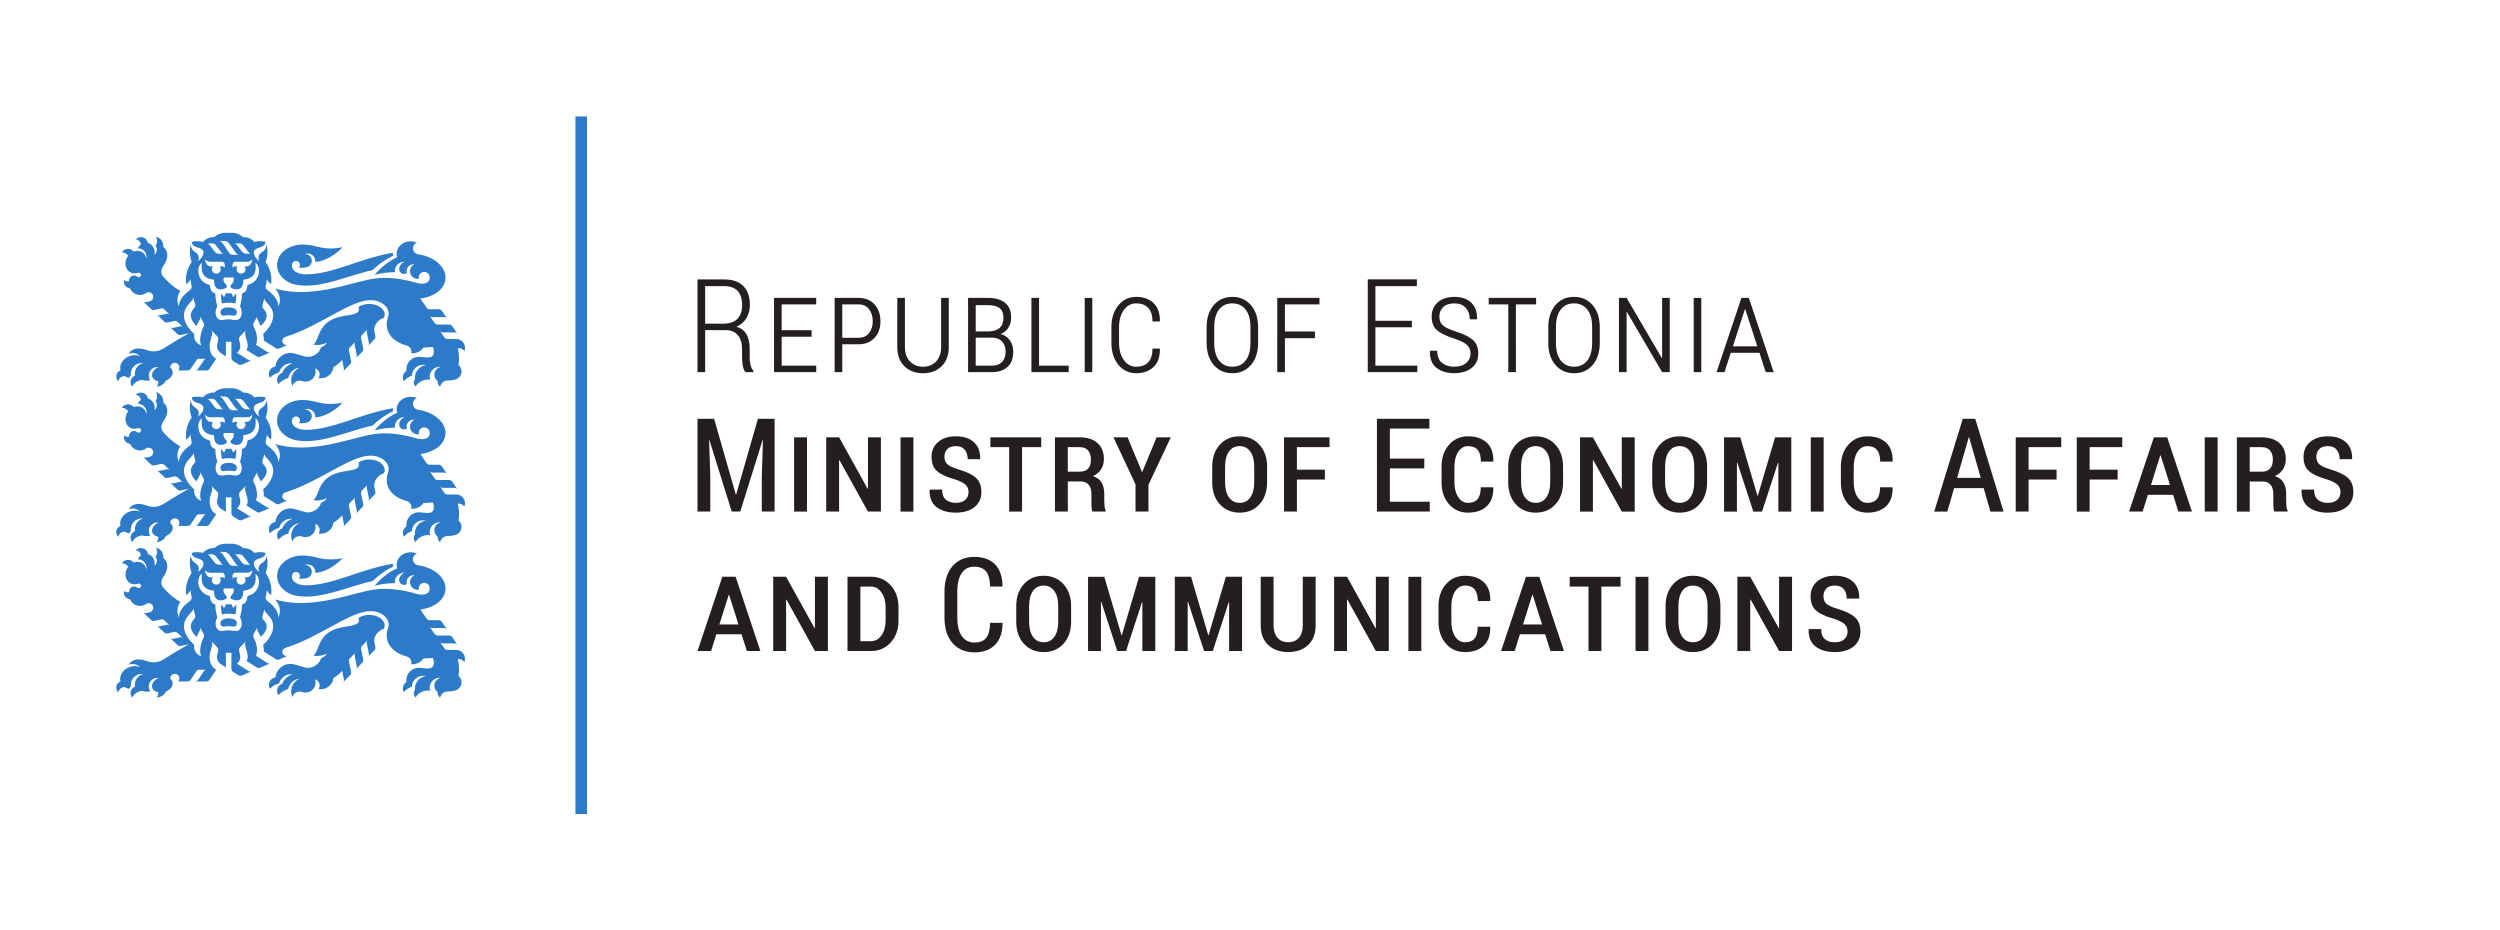
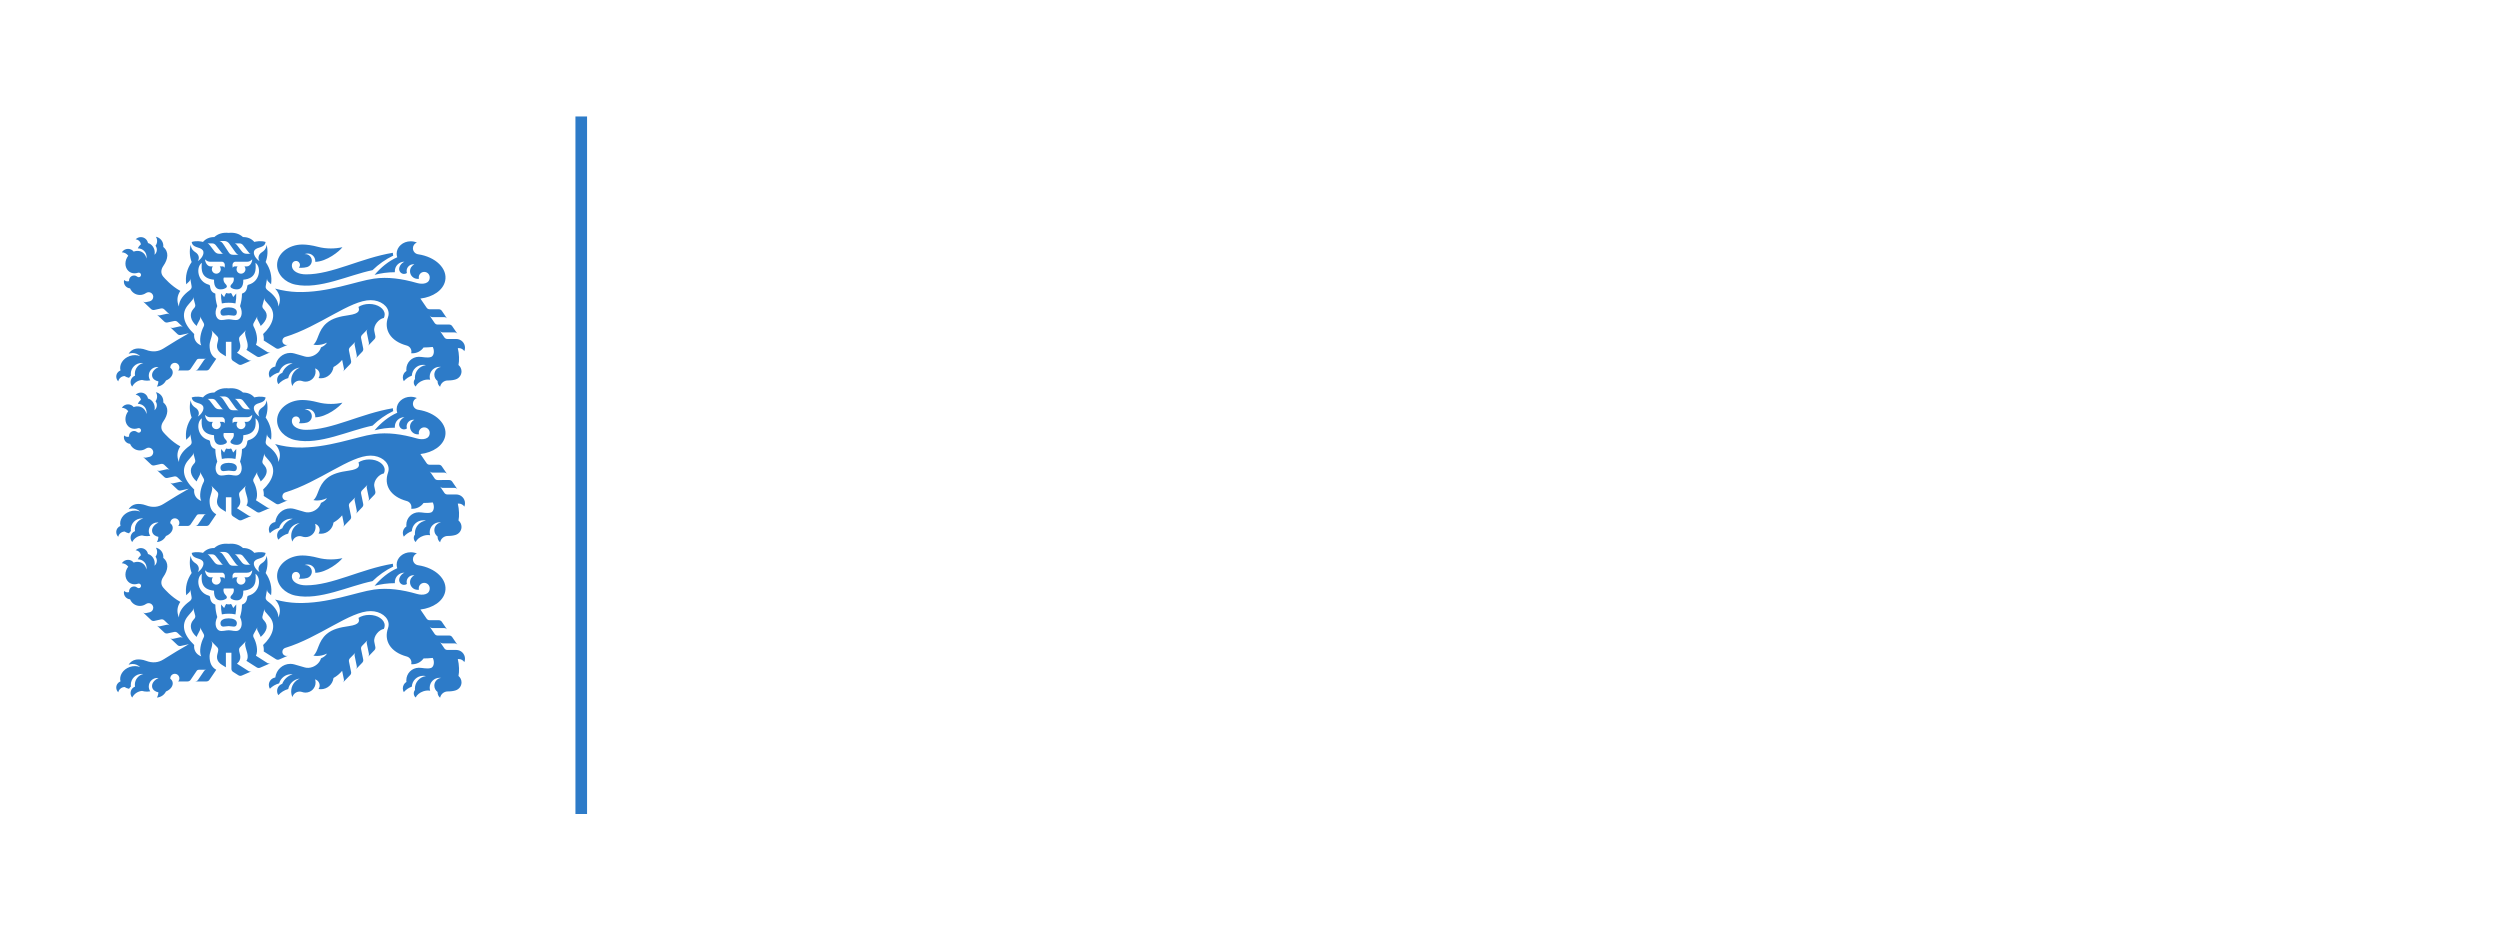
<svg xmlns="http://www.w3.org/2000/svg" viewBox="0 0 325.04 120.945" height="120.945" width="325.04" xml:space="preserve" id="svg2" version="1.1">
  <defs id="defs6">
    <clipPath id="clipPath18" clipPathUnits="userSpaceOnUse">
      <path id="path16" d="M 0,90.708 H 243.78 V 0 H 0 Z" />
    </clipPath>
  </defs>
  <g transform="matrix(1.333,0,0,-1.333,0,120.945)" id="g10">
    <g id="g12">
      <g clip-path="url(#clipPath18)" id="g14">
        <path id="path20" style="fill:#2d7bc8;fill-opacity:1;fill-rule:nonzero;stroke:none" d="M 57.26,79.37 H 56.126 V 11.339 H 57.26 Z M 45.29,26.152 c 0.041,0.101 0.064,0.212 0.064,0.328 0,0.473 -0.383,0.858 -0.856,0.858 h -0.866 c -0.059,0 -0.114,0.014 -0.163,0.04 -0.048,0.025 -0.092,0.063 -0.125,0.111 L 42.91,28.13 c 0.033,-0.048 0.076,-0.086 0.125,-0.111 0.048,-0.026 0.104,-0.041 0.163,-0.04 l 1.141,-10e-4 c 0.059,0 0.115,-0.014 0.163,-0.04 0.049,-0.025 0.092,-0.063 0.125,-0.111 l -0.524,0.768 c -0.033,0.048 -0.077,0.085 -0.126,0.111 -0.048,0.025 -0.104,0.04 -0.162,0.04 l -1.132,-10e-4 c -0.058,0 -0.114,0.015 -0.162,0.04 -0.049,0.026 -0.093,0.063 -0.126,0.112 l -0.492,0.724 c 0.033,-0.049 0.077,-0.086 0.125,-0.111 0.049,-0.026 0.104,-0.041 0.163,-0.04 h 1.136 c 0.059,0.001 0.115,-0.014 0.163,-0.04 0.049,-0.025 0.092,-0.062 0.125,-0.111 l -0.524,0.768 c -0.033,0.048 -0.077,0.086 -0.126,0.111 -0.048,0.026 -0.104,0.04 -0.162,0.04 H 41.9 c -0.059,0 -0.114,0.015 -0.163,0.041 -0.048,0.025 -0.092,0.062 -0.125,0.111 l -0.607,0.891 c 1.227,0.146 2.217,0.811 2.414,1.727 0.256,1.189 -0.926,2.341 -2.636,2.592 -0.288,0.042 -0.508,0.289 -0.508,0.588 0,0.255 0.16,0.472 0.385,0.557 -0.182,0.078 -0.386,0.122 -0.602,0.122 -0.756,0 -1.37,-0.542 -1.37,-1.211 0,-0.12 0.021,-0.237 0.058,-0.347 -0.848,-0.366 -1.62,-1.015 -2.211,-1.716 0.632,0.168 1.296,0.258 1.981,0.258 -0.003,0.032 -0.005,0.064 -0.005,0.097 0,0.513 0.415,0.928 0.928,0.928 h 0.013 c -0.35,-0.154 -0.52,-0.49 -0.52,-0.712 0,-0.265 0.215,-0.479 0.479,-0.479 0.103,0 0.199,0.032 0.277,0.087 -0.018,0.061 -0.028,0.124 -0.028,0.191 0,0.367 0.297,0.664 0.665,0.664 0.032,0 0.065,-0.002 0.096,-0.007 -0.253,-0.118 -0.429,-0.376 -0.429,-0.674 0,-0.411 0.333,-0.744 0.744,-0.744 0.044,0 0.086,0.003 0.128,0.011 -0.012,0.043 -0.018,0.088 -0.018,0.135 0,0.295 0.239,0.534 0.533,0.534 0.295,0 0.534,-0.239 0.534,-0.534 0,-0.641 -0.712,-0.7 -1.231,-0.551 -1.478,0.426 -2.862,0.617 -4.201,0.43 -1.718,-0.241 -4.532,-1.403 -7.519,-1.306 -0.668,0.021 -1.397,0.132 -2.131,0.333 0.09,-0.098 0.148,-0.167 0.186,-0.225 0.291,-0.453 0.391,-0.928 0.134,-1.522 0.007,0.666 -0.543,1.214 -1.004,1.55 -0.186,0.135 -0.261,0.264 -0.23,0.437 l 0.136,0.768 c -0.01,-0.057 -0.005,-0.114 0.012,-0.165 0.017,-0.053 0.046,-0.102 0.088,-0.143 l 0.287,-0.281 c 0.109,0.778 -0.067,1.502 -0.53,2.173 0.205,0.536 0.233,1.127 0.096,1.682 -0.054,-0.42 -0.26,-0.6 -0.455,-0.722 -0.364,-0.227 -0.424,-0.611 -0.236,-0.868 -0.306,0.157 -0.73,0.726 -0.485,1.058 0.264,0.359 0.987,0.19 1.076,0.806 -0.469,0.149 -0.952,0.044 -1.099,0.004 -0.278,0.319 -0.647,0.477 -1.106,0.474 -0.363,0.33 -0.829,0.466 -1.399,0.409 -0.569,0.057 -1.035,-0.079 -1.398,-0.409 -0.459,0.003 -0.828,-0.155 -1.106,-0.474 -0.148,0.04 -0.63,0.145 -1.1,-0.004 0.089,-0.616 0.812,-0.447 1.076,-0.806 0.245,-0.332 -0.178,-0.901 -0.485,-1.058 0.189,0.257 0.128,0.641 -0.236,0.868 -0.194,0.122 -0.401,0.302 -0.455,0.722 -0.137,-0.555 -0.108,-1.146 0.096,-1.682 -0.463,-0.671 -0.639,-1.395 -0.53,-2.173 l 0.288,0.281 c 0.042,0.041 0.071,0.09 0.088,0.143 0.017,0.051 0.021,0.108 0.011,0.165 l 0.136,-0.768 c 0.031,-0.173 -0.043,-0.302 -0.229,-0.437 -0.462,-0.336 -1.012,-0.884 -1.005,-1.55 -0.256,0.594 -0.152,1.089 0.135,1.522 -0.876,0.473 -1.543,1.25 -1.666,1.392 -0.265,0.308 -0.23,0.701 0.01,1.045 0.463,0.663 0.573,1.368 -0.008,1.851 0.004,0.035 0.006,0.071 0.006,0.107 0,0.439 -0.312,0.805 -0.727,0.888 0.077,-0.12 0.122,-0.263 0.122,-0.416 0,-0.175 -0.058,-0.336 -0.157,-0.465 0.082,-0.108 0.131,-0.243 0.131,-0.389 0,-0.196 -0.088,-0.371 -0.227,-0.488 0.014,0.067 0.021,0.138 0.021,0.209 0,0.452 -0.28,0.83 -0.659,0.934 -0.061,0.328 -0.349,0.577 -0.695,0.577 -0.201,0 -0.381,-0.083 -0.51,-0.217 0.268,-0.02 0.484,-0.231 0.513,-0.497 -0.128,-0.096 -0.231,-0.228 -0.298,-0.384 h 0.017 c 0.463,0 0.838,-0.375 0.838,-0.838 0,-0.052 -0.005,-0.104 -0.014,-0.154 -0.035,0.191 -0.121,0.366 -0.26,0.502 -0.26,0.253 -0.638,0.306 -0.984,0.174 -0.13,0.163 -0.33,0.268 -0.554,0.268 -0.254,0 -0.476,-0.133 -0.601,-0.333 0.256,-0.011 0.481,-0.14 0.622,-0.335 -0.364,-0.466 -0.368,-1.11 0.004,-1.473 0.252,-0.246 0.613,-0.303 0.95,-0.187 0.022,0.008 0.046,0.012 0.071,0.012 0.124,0 0.224,-0.1 0.224,-0.224 0,-0.123 -0.1,-0.223 -0.224,-0.223 -0.054,0 -0.104,0.019 -0.142,0.051 -0.085,0.071 -0.195,0.113 -0.314,0.113 -0.27,0 -0.49,-0.219 -0.49,-0.49 0,-0.02 10e-4,-0.041 0.004,-0.06 -0.046,-0.015 -0.095,-0.023 -0.146,-0.023 -0.132,0 -0.252,0.054 -0.34,0.14 -0.014,-0.053 -0.021,-0.109 -0.021,-0.167 0,-0.345 0.266,-0.628 0.605,-0.654 0.152,-0.378 0.523,-0.644 0.955,-0.644 0.222,0 0.427,0.07 0.595,0.188 0.074,0.052 0.162,0.082 0.258,0.082 0.249,0 0.451,-0.202 0.451,-0.451 0,-0.215 -0.15,-0.394 -0.351,-0.439 l -0.351,-0.078 c -0.057,-0.013 -0.115,-0.01 -0.168,0.005 -0.053,0.014 -0.103,0.041 -0.145,0.082 l 0.803,-0.763 c 0.043,-0.04 0.093,-0.068 0.146,-0.082 0.053,-0.015 0.11,-0.018 0.168,-0.005 l 0.657,0.146 c 0.057,0.013 0.115,0.01 0.167,-0.005 0.053,-0.014 0.104,-0.041 0.146,-0.082 l 0.551,-0.524 c -0.043,0.041 -0.093,0.068 -0.146,0.082 -0.053,0.015 -0.11,0.018 -0.167,0.005 l -0.657,-0.145 c -0.057,-0.013 -0.115,-0.01 -0.167,0.005 -0.053,0.014 -0.104,0.041 -0.146,0.081 l 0.736,-0.697 c 0.042,-0.041 0.093,-0.068 0.145,-0.082 0.053,-0.015 0.111,-0.018 0.168,-0.005 l 0.658,0.144 c 0.058,0.013 0.115,0.01 0.168,-0.005 0.053,-0.014 0.103,-0.042 0.146,-0.082 l 0.551,-0.524 c -0.043,0.04 -0.093,0.068 -0.146,0.082 -0.053,0.015 -0.11,0.018 -0.168,0.005 L 16.89,28.424 c -0.058,-0.013 -0.115,-0.01 -0.168,0.005 -0.053,0.014 -0.103,0.041 -0.146,0.082 l 0.736,-0.698 c 0.043,-0.041 0.093,-0.068 0.146,-0.082 0.053,-0.015 0.11,-0.018 0.168,-0.005 l 0.795,0.174 c -0.772,-0.436 -1.594,-0.93 -2.465,-1.481 -0.515,-0.325 -1.078,-0.386 -1.725,-0.138 -0.347,0.133 -0.725,0.155 -0.963,0.114 -0.31,-0.053 -0.573,-0.241 -0.726,-0.502 0.12,0.049 0.251,0.075 0.389,0.075 0.289,0 0.55,-0.117 0.74,-0.305 -0.301,0.126 -0.675,0.139 -1.038,0.007 -0.65,-0.237 -1.029,-0.85 -0.881,-1.398 -0.242,-0.094 -0.413,-0.328 -0.413,-0.603 0,-0.181 0.074,-0.344 0.194,-0.462 0.064,0.288 0.316,0.505 0.621,0.516 0.127,-0.084 0.275,-0.143 0.434,-0.175 0.048,0.083 0.109,0.158 0.179,0.221 -0.007,0.052 -0.011,0.105 -0.011,0.159 0,0.593 0.48,1.074 1.073,1.074 0.049,0 0.098,-0.003 0.145,-0.01 -0.471,-0.113 -0.822,-0.537 -0.822,-1.044 0,-0.064 0.006,-0.127 0.017,-0.188 -0.254,-0.097 -0.433,-0.343 -0.433,-0.631 0,-0.165 0.059,-0.316 0.158,-0.434 0.182,0.356 0.537,0.608 0.954,0.648 0.157,-0.046 0.323,-0.071 0.495,-0.071 0.107,0 0.212,0.01 0.314,0.028 -0.092,0.135 -0.146,0.297 -0.146,0.472 0,0.461 0.374,0.835 0.835,0.835 0.04,0 0.079,-0.003 0.118,-0.009 -0.441,-0.187 -0.711,-0.57 -0.618,-0.918 0.066,-0.248 0.299,-0.419 0.6,-0.475 -0.004,-0.186 -0.055,-0.36 -0.142,-0.511 0.387,0.028 0.718,0.262 0.883,0.592 0.456,0.183 0.737,0.574 0.643,0.929 -0.034,0.127 -0.112,0.234 -0.22,0.316 -10e-4,0.012 -0.002,0.024 -0.002,0.036 0,0.244 0.199,0.443 0.443,0.443 0.245,0 0.443,-0.199 0.443,-0.443 0,-0.116 -0.044,-0.221 -0.117,-0.3 h 0.927 c 0.058,0 0.114,0.015 0.162,0.041 0.049,0.025 0.092,0.063 0.125,0.112 l 0.595,0.882 c 0.022,0.033 0.052,0.058 0.085,0.076 0.033,0.018 0.071,0.028 0.111,0.028 h 0.728 c -0.04,0 -0.078,-0.01 -0.111,-0.028 -0.033,-0.018 -0.063,-0.043 -0.085,-0.076 L 19.317,24.42 C 19.284,24.371 19.241,24.333 19.192,24.308 19.144,24.282 19.089,24.267 19.03,24.267 h 1.108 c 0.059,0 0.114,0.015 0.162,0.041 0.049,0.025 0.093,0.063 0.125,0.112 l 0.668,0.985 c -0.461,0.252 -0.65,0.693 -0.65,1.299 0,0.377 0.212,0.807 0.244,1.084 l 0.013,0.11 c 0.007,0.059 -10e-4,0.116 -0.021,0.167 -0.016,0.041 -0.048,0.101 -0.083,0.142 l 0.57,-0.584 c 0.045,-0.038 0.077,-0.086 0.096,-0.137 0.021,-0.051 0.029,-0.108 0.022,-0.166 l -0.017,-0.134 c -0.027,-0.232 -0.319,-0.732 0.223,-1.19 0.027,-0.023 0.094,-0.07 0.158,-0.111 l 0.385,-0.242 v 1.421 h 0.539 v -1.581 c 0.001,-0.059 0.018,-0.114 0.045,-0.161 0.027,-0.048 0.065,-0.091 0.115,-0.122 l 0.527,-0.335 c 0.05,-0.031 0.105,-0.049 0.159,-0.053 0.055,-0.004 0.112,0.004 0.165,0.028 l 0.971,0.421 c -0.054,-0.023 -0.111,-0.032 -0.165,-0.027 -0.055,0.004 -0.11,0.021 -0.159,0.053 l -1.115,0.709 c 0.542,0.458 0.249,0.958 0.222,1.19 l -0.016,0.134 c -0.007,0.058 10e-4,0.115 0.021,0.166 0.02,0.051 0.052,0.099 0.096,0.137 l 0.57,0.584 c -0.035,-0.041 -0.066,-0.101 -0.082,-0.142 -0.02,-0.051 -0.028,-0.108 -0.021,-0.167 l 0.012,-0.11 c 0.046,-0.395 0.446,-1.111 0.113,-1.51 l 1.019,-0.647 c 0.05,-0.031 0.105,-0.048 0.159,-0.052 0.055,-0.005 0.112,0.003 0.166,0.027 l 1.015,0.441 c -0.054,-0.023 -0.11,-0.031 -0.164,-0.027 -0.055,0.004 -0.11,0.022 -0.16,0.053 l -1.102,0.701 c 0.24,0.492 0.038,1.273 -0.195,1.725 l -0.035,0.067 c -0.026,0.053 -0.038,0.109 -0.036,0.164 0,0.055 0.014,0.11 0.043,0.162 l 0.378,0.682 c -0.028,-0.051 -0.042,-0.107 -0.042,-0.161 -0.002,-0.055 0.01,-0.111 0.036,-0.163 l 0.139,-0.271 c 0.073,-0.133 0.114,-0.214 0.178,-0.371 0.62,0.559 0.758,1.098 0.363,1.558 l -0.118,0.138 c -0.038,0.044 -0.063,0.096 -0.075,0.15 -0.013,0.053 -0.013,0.11 0.003,0.167 l 0.202,0.753 c -0.015,-0.056 -0.015,-0.113 -0.003,-0.166 0.012,-0.053 0.037,-0.105 0.076,-0.149 l 0.388,-0.453 c 0.754,-0.852 0.298,-1.95 -0.602,-2.787 0.05,-0.161 0.093,-0.462 0.057,-0.625 l 1.195,-0.758 c 0.05,-0.032 0.105,-0.049 0.16,-0.053 0.054,-0.005 0.111,0.004 0.165,0.027 l 0.864,0.376 C 28.055,26.765 28,26.753 27.944,26.753 c -0.223,0 -0.403,0.18 -0.403,0.402 0,0.18 0.117,0.335 0.281,0.384 3.299,1.004 6.336,3.594 8.33,3.588 0.969,-0.003 1.755,-0.59 1.755,-1.317 0,-0.117 -0.021,-0.231 -0.059,-0.34 -0.425,-1.194 0.194,-2.334 1.829,-2.773 0.26,-0.071 0.452,-0.309 0.452,-0.591 0,-0.055 -0.008,-0.109 -0.021,-0.159 0.037,-0.004 0.075,-0.005 0.114,-0.005 0.45,0 0.848,0.224 1.089,0.566 0.281,0.002 0.587,0.019 0.901,0.052 0.038,-0.076 0.068,-0.163 0.086,-0.257 0.067,-0.343 -0.052,-0.654 -0.263,-0.722 -0.375,-0.122 -0.835,0.024 -1.19,0.021 -0.672,-0.007 -1.215,-0.553 -1.215,-1.226 0,-0.053 0.003,-0.105 0.01,-0.156 -0.211,-0.132 -0.351,-0.366 -0.351,-0.632 0,-0.133 0.035,-0.258 0.096,-0.366 0.207,0.242 0.476,0.428 0.783,0.536 0.026,0.59 0.512,1.06 1.108,1.06 0.091,0 0.181,-0.011 0.265,-0.032 -0.604,-0.076 -1.072,-0.592 -1.072,-1.217 0,-0.045 0.003,-0.09 0.008,-0.135 -0.075,-0.09 -0.12,-0.207 -0.12,-0.333 0,-0.161 0.072,-0.305 0.185,-0.401 0.114,0.249 0.389,0.484 0.745,0.604 0.239,0.08 0.474,0.096 0.67,0.056 -0.031,0.094 -0.047,0.194 -0.047,0.298 0,0.533 0.432,0.965 0.965,0.965 0.049,0 0.098,-0.004 0.145,-0.011 -0.372,-0.05 -0.658,-0.369 -0.658,-0.754 0,-0.256 0.126,-0.482 0.319,-0.62 0,-0.014 -10e-4,-0.028 -10e-4,-0.042 0,-0.209 0.096,-0.396 0.247,-0.519 0.067,0.35 0.374,0.614 0.744,0.614 0.316,0 0.577,0.04 0.772,0.104 0.33,0.108 0.571,0.413 0.571,0.778 0,0.253 -0.115,0.479 -0.296,0.628 0.089,0.41 0.073,1.083 -0.066,1.643 0.028,0.004 0.057,0.006 0.087,0.006 0.23,0 0.433,-0.118 0.551,-0.298 m -25.936,2.827 0.138,0.271 c 0.027,0.052 0.038,0.108 0.037,0.163 -0.001,0.054 -0.015,0.11 -0.043,0.161 l 0.379,-0.682 c 0.028,-0.052 0.042,-0.107 0.043,-0.162 0.002,-0.055 -0.01,-0.111 -0.037,-0.164 l -0.034,-0.067 c -0.233,-0.452 -0.45,-1.299 -0.209,-1.79 -0.562,0.209 -0.747,0.701 -0.687,1.11 -1.057,1.003 -1.324,2.019 -0.569,2.871 l 0.388,0.453 c 0.039,0.044 0.064,0.096 0.075,0.149 0.013,0.053 0.013,0.11 -0.002,0.166 l 0.202,-0.753 c 0.015,-0.057 0.016,-0.114 0.003,-0.167 -0.012,-0.054 -0.037,-0.106 -0.075,-0.15 L 18.845,30.25 c -0.395,-0.46 -0.289,-1.083 0.33,-1.642 0.064,0.157 0.106,0.238 0.179,0.371 m 1.408,5.442 h -0.249 c -0.27,0 -0.509,0.362 -0.509,0.688 0.148,-0.166 0.304,-0.237 0.516,-0.237 h 1.142 c 0.102,0 0.204,-0.079 0.248,-0.21 0.032,-0.097 0.014,-0.241 -0.004,-0.381 -0.055,0.104 -0.124,0.14 -0.213,0.14 h -0.26 c 0.062,-0.075 0.099,-0.171 0.099,-0.277 0,-0.24 -0.195,-0.435 -0.435,-0.435 -0.24,0 -0.435,0.195 -0.435,0.435 0,0.106 0.037,0.202 0.1,0.277 m 0.287,2.062 0.474,-0.603 c 0.106,-0.128 0.139,-0.213 0.264,-0.231 h -0.398 c -0.199,0 -0.336,0.081 -0.452,0.215 l -0.455,0.594 c -0.075,0.094 -0.134,0.16 -0.232,0.204 h 0.45 c 0.135,0 0.255,-0.059 0.349,-0.179 m 1.319,0.147 0.582,-0.818 c 0.092,-0.134 0.179,-0.209 0.304,-0.26 h -0.533 c -0.205,0 -0.328,0.094 -0.418,0.242 l -0.458,0.702 c -0.175,0.263 -0.244,0.329 -0.445,0.4 h 0.495 c 0.195,0 0.377,-0.127 0.473,-0.266 m 2.081,-0.981 h -0.398 c -0.199,0 -0.336,0.081 -0.452,0.215 l -0.455,0.594 c -0.075,0.094 -0.134,0.16 -0.232,0.204 h 0.45 c 0.135,0 0.255,-0.059 0.349,-0.179 l 0.474,-0.603 c 0.106,-0.128 0.139,-0.213 0.264,-0.231 m 0.151,-0.54 c 0,-0.326 -0.238,-0.688 -0.509,-0.688 h -0.248 c 0.062,-0.075 0.1,-0.171 0.1,-0.277 0,-0.24 -0.195,-0.435 -0.435,-0.435 -0.241,0 -0.436,0.195 -0.436,0.435 0,0.106 0.038,0.202 0.1,0.277 h -0.26 c -0.089,0 -0.158,-0.036 -0.213,-0.14 -0.018,0.14 -0.036,0.284 -0.004,0.381 0.044,0.131 0.146,0.21 0.248,0.21 h 1.142 c 0.211,0 0.368,0.071 0.515,0.237 M 24.249,32.638 C 24.17,32.616 24.127,32.57 24.118,32.487 24.071,32.041 23.89,31.861 23.601,31.76 c -0.004,-0.45 -0.066,-0.79 -0.188,-1.212 0.343,-0.717 0.08,-1.218 -0.198,-1.325 -0.265,-0.103 -0.607,0.035 -0.91,0.035 -0.303,0 -0.65,-0.138 -0.915,-0.035 -0.279,0.107 -0.541,0.608 -0.199,1.325 -0.121,0.422 -0.184,0.762 -0.187,1.212 -0.289,0.101 -0.471,0.281 -0.518,0.727 -0.009,0.083 -0.052,0.129 -0.13,0.151 -1.14,0.312 -1.248,1.728 -0.671,2.129 -0.051,-0.634 -0.106,-1.529 1.19,-1.648 -0.021,-0.744 0.301,-0.943 0.632,-0.943 0.271,0 0.426,0.087 0.494,0.123 0.241,0.128 0.075,0.323 0.013,0.381 -0.166,0.155 -0.25,0.375 -0.21,0.594 0.007,0.04 0.022,0.06 0.059,0.06 h 0.439 0.439 c 0.037,0 0.053,-0.02 0.06,-0.06 0.039,-0.219 -0.045,-0.439 -0.21,-0.594 -0.062,-0.058 -0.228,-0.253 0.013,-0.381 0.067,-0.036 0.223,-0.123 0.494,-0.123 0.331,0 0.653,0.199 0.632,0.943 1.296,0.119 1.241,1.014 1.19,1.648 0.577,-0.401 0.468,-1.817 -0.671,-2.129 m -1.148,-2.73 c 0.034,0.379 -0.397,0.514 -0.799,0.514 -0.402,0 -0.832,-0.135 -0.799,-0.514 0.041,-0.462 0.473,-0.242 0.799,-0.244 0.326,0.002 0.758,-0.218 0.799,0.244 m -0.133,0.899 c 0.062,0.334 0.088,0.658 0.076,0.97 l -0.299,-0.35 c -0.059,0.14 -0.098,0.225 -0.138,0.294 -0.033,0.057 -0.061,0.096 -0.1,0.103 -0.02,-0.01 -0.05,-0.026 -0.083,-0.034 -0.038,-0.009 -0.09,-0.006 -0.122,-0.006 -0.031,0 -0.083,-0.003 -0.122,0.006 -0.032,0.008 -0.062,0.024 -0.082,0.034 -0.04,-0.007 -0.067,-0.046 -0.1,-0.103 -0.04,-0.069 -0.079,-0.154 -0.138,-0.294 l -0.3,0.35 c -0.011,-0.312 0.014,-0.636 0.077,-0.97 0.221,0.049 0.449,0.066 0.665,0.066 0.216,0 0.444,-0.017 0.666,-0.066 m 5.44,9.331 c 0.048,0 0.095,-0.003 0.141,-0.008 -0.468,-0.135 -0.846,-0.484 -1.021,-0.934 -0.291,-0.096 -0.501,-0.371 -0.501,-0.694 0,-0.151 0.046,-0.291 0.124,-0.407 0.253,0.282 0.585,0.493 0.962,0.595 0.108,0.542 0.559,0.96 1.117,1.019 -0.487,-0.204 -0.829,-0.686 -0.829,-1.247 0,-0.199 0.043,-0.387 0.12,-0.557 0.086,0.309 0.369,0.536 0.705,0.536 0.085,0 0.166,-0.014 0.241,-0.041 0.104,-0.038 0.217,-0.058 0.334,-0.058 0.541,0 0.979,0.439 0.979,0.981 0,0.108 -0.017,0.212 -0.049,0.31 0.257,-0.075 0.446,-0.313 0.446,-0.595 0,-0.129 -0.04,-0.248 -0.107,-0.348 0.072,-0.013 0.146,-0.019 0.222,-0.019 0.637,0 1.163,0.479 1.236,1.096 0.32,0.174 0.601,0.408 0.843,0.7 l 0.17,-0.829 C 33.553,39.58 33.55,39.523 33.534,39.47 33.519,39.418 33.491,39.367 33.45,39.326 l 0.703,0.722 c 0.041,0.042 0.069,0.092 0.083,0.145 0.016,0.053 0.019,0.11 0.007,0.167 l -0.207,1.012 c -0.012,0.057 -0.009,0.115 0.007,0.167 0.015,0.053 0.043,0.103 0.084,0.145 l 0.553,0.564 C 34.639,42.206 34.611,42.156 34.596,42.103 34.581,42.05 34.578,41.993 34.59,41.935 l 0.207,-1.013 c 0.012,-0.057 0.009,-0.114 -0.006,-0.167 -0.015,-0.052 -0.042,-0.101 -0.082,-0.143 l 0.627,0.652 c 0.04,0.042 0.068,0.092 0.083,0.144 0.016,0.053 0.019,0.111 0.007,0.168 l -0.207,1.01 c -0.012,0.057 -0.009,0.115 0.007,0.167 0.015,0.053 0.043,0.103 0.084,0.145 l 0.553,0.564 C 35.822,43.42 35.794,43.37 35.779,43.317 35.764,43.264 35.761,43.207 35.773,43.15 l 0.208,-1.013 c 0.012,-0.057 0.008,-0.115 -0.007,-0.167 -0.015,-0.052 -0.042,-0.101 -0.082,-0.143 l 0.627,0.651 c 0.041,0.042 0.068,0.092 0.083,0.145 0.016,0.053 0.019,0.11 0.007,0.168 l -0.101,0.494 c -0.106,0.559 0.471,1.202 0.929,1.267 0.055,0.106 0.085,0.221 0.085,0.34 0,0.567 -0.675,1.027 -1.509,1.027 -0.407,0 -0.777,-0.11 -1.049,-0.289 0.109,-0.323 0.132,-0.651 -0.937,-0.803 -0.848,-0.12 -1.594,-0.285 -2.161,-0.766 -0.874,-0.741 -0.803,-1.732 -1.3,-2.107 0.221,-0.054 0.502,-0.054 0.803,0.011 0.19,0.041 0.366,0.104 0.521,0.181 -0.093,-0.178 -0.306,-0.347 -0.586,-0.467 -0.092,-0.35 -0.403,-0.684 -0.823,-0.84 -0.265,-0.098 -0.528,-0.108 -0.746,-0.045 l -1.023,0.296 c -0.126,0.036 -0.257,0.055 -0.394,0.055 -0.754,0 -1.376,-0.581 -1.468,-1.332 -0.356,-0.05 -0.629,-0.356 -0.629,-0.725 0,-0.136 0.037,-0.262 0.101,-0.371 0.245,0.249 0.556,0.434 0.904,0.528 0.146,0.515 0.62,0.893 1.182,0.893 m 0.073,-5.77 c -0.018,0.09 -0.016,0.181 0.003,0.273 0.038,0.176 0.194,0.308 0.382,0.308 0.216,0 0.39,-0.175 0.39,-0.391 0,-0.103 -0.04,-0.197 -0.105,-0.267 0.073,-0.007 0.148,-0.011 0.226,-0.011 0.201,0 0.392,0.025 0.56,0.07 0.275,0.074 0.477,0.325 0.477,0.623 0,0.356 -0.289,0.644 -0.645,0.644 -0.019,0 -0.039,0 -0.058,-0.002 0.09,0.038 0.189,0.059 0.293,0.059 0.413,0 0.749,-0.335 0.749,-0.749 0,-0.021 -0.001,-0.043 -0.003,-0.063 1.116,0.024 2.374,1.042 2.649,1.43 -0.35,-0.08 -0.729,-0.124 -1.125,-0.124 -0.449,0 -0.878,0.055 -1.266,0.158 -0.549,0.145 -1.089,0.226 -1.504,0.226 -1.369,0 -2.479,-0.893 -2.479,-1.995 0,-0.91 0.752,-1.705 1.794,-1.918 2.371,-0.484 5.16,0.924 7.516,1.412 0.589,0.576 1.27,1.057 2.019,1.421 -0.022,0.086 -0.034,0.176 -0.034,0.268 v 0.006 c -3.126,-0.514 -5.939,-2.118 -8.479,-2.105 -0.712,0.003 -1.27,0.277 -1.36,0.727 m 16.809,6.949 c 0.041,0.101 0.064,0.212 0.064,0.328 0,0.473 -0.383,0.858 -0.856,0.858 h -0.866 c -0.059,-10e-4 -0.114,0.014 -0.163,0.04 -0.048,0.025 -0.092,0.063 -0.125,0.111 l -0.434,0.641 c 0.033,-0.048 0.076,-0.086 0.125,-0.111 0.048,-0.026 0.104,-0.041 0.163,-0.04 l 1.141,-10e-4 c 0.059,0 0.115,-0.014 0.163,-0.04 0.049,-0.025 0.092,-0.063 0.125,-0.111 l -0.524,0.767 c -0.033,0.049 -0.077,0.086 -0.126,0.111 -0.048,0.026 -0.104,0.041 -0.162,0.041 L 42.683,43.91 c -0.058,0 -0.114,0.014 -0.162,0.04 -0.049,0.025 -0.093,0.063 -0.126,0.111 l -0.492,0.725 c 0.033,-0.049 0.077,-0.086 0.125,-0.111 0.049,-0.026 0.104,-0.041 0.163,-0.041 l 1.136,10e-4 c 0.059,0 0.115,-0.014 0.163,-0.04 0.049,-0.025 0.092,-0.062 0.125,-0.111 l -0.524,0.767 c -0.033,0.049 -0.077,0.086 -0.126,0.112 -0.048,0.026 -0.104,0.04 -0.162,0.04 H 41.9 c -0.059,0 -0.114,0.015 -0.163,0.04 -0.048,0.026 -0.092,0.063 -0.125,0.112 l -0.607,0.891 c 1.227,0.146 2.217,0.811 2.414,1.727 0.256,1.188 -0.926,2.341 -2.636,2.592 -0.288,0.042 -0.508,0.289 -0.508,0.588 0,0.254 0.16,0.472 0.385,0.556 -0.182,0.079 -0.386,0.123 -0.602,0.123 -0.756,0 -1.37,-0.542 -1.37,-1.211 0,-0.12 0.021,-0.237 0.058,-0.347 -0.848,-0.366 -1.62,-1.015 -2.211,-1.716 0.632,0.168 1.296,0.258 1.981,0.258 -0.003,0.032 -0.005,0.064 -0.005,0.097 0,0.513 0.415,0.928 0.928,0.928 h 0.013 c -0.35,-0.154 -0.52,-0.49 -0.52,-0.712 0,-0.265 0.215,-0.48 0.479,-0.48 0.103,0 0.199,0.033 0.277,0.088 -0.018,0.06 -0.028,0.124 -0.028,0.191 0,0.367 0.297,0.664 0.665,0.664 0.032,0 0.065,-0.002 0.096,-0.007 -0.253,-0.118 -0.429,-0.376 -0.429,-0.674 0,-0.411 0.333,-0.744 0.744,-0.744 0.044,0 0.086,0.003 0.128,0.01 -0.012,0.044 -0.018,0.089 -0.018,0.136 0,0.295 0.239,0.534 0.533,0.534 0.295,0 0.534,-0.239 0.534,-0.534 0,-0.641 -0.712,-0.7 -1.231,-0.551 -1.478,0.426 -2.862,0.617 -4.201,0.43 -1.718,-0.242 -4.532,-1.403 -7.519,-1.306 -0.668,0.021 -1.397,0.132 -2.131,0.333 0.09,-0.099 0.148,-0.167 0.186,-0.225 0.291,-0.453 0.391,-0.928 0.134,-1.522 0.007,0.666 -0.543,1.214 -1.004,1.55 -0.186,0.135 -0.261,0.264 -0.23,0.437 l 0.136,0.768 c -0.01,-0.057 -0.005,-0.114 0.012,-0.165 0.017,-0.053 0.046,-0.102 0.088,-0.143 l 0.287,-0.281 c 0.109,0.778 -0.067,1.502 -0.53,2.173 0.205,0.536 0.233,1.127 0.096,1.682 -0.054,-0.42 -0.26,-0.6 -0.455,-0.722 -0.364,-0.227 -0.424,-0.611 -0.236,-0.868 -0.306,0.156 -0.73,0.726 -0.485,1.058 0.264,0.359 0.987,0.19 1.076,0.806 -0.469,0.149 -0.952,0.044 -1.099,0.004 -0.278,0.319 -0.647,0.477 -1.106,0.474 -0.363,0.329 -0.829,0.466 -1.399,0.409 -0.569,0.057 -1.035,-0.08 -1.398,-0.409 -0.459,0.003 -0.828,-0.155 -1.106,-0.474 -0.148,0.04 -0.63,0.145 -1.1,-0.004 0.089,-0.616 0.812,-0.447 1.076,-0.806 0.245,-0.332 -0.178,-0.902 -0.485,-1.058 0.189,0.257 0.128,0.641 -0.236,0.868 -0.194,0.122 -0.401,0.302 -0.455,0.722 -0.137,-0.555 -0.108,-1.146 0.096,-1.682 -0.463,-0.671 -0.639,-1.395 -0.53,-2.173 l 0.288,0.281 c 0.042,0.041 0.071,0.09 0.088,0.143 0.017,0.051 0.021,0.108 0.011,0.165 l 0.136,-0.768 c 0.031,-0.173 -0.043,-0.302 -0.229,-0.437 -0.462,-0.336 -1.012,-0.884 -1.005,-1.55 -0.256,0.594 -0.152,1.089 0.135,1.522 -0.876,0.473 -1.543,1.25 -1.666,1.392 -0.265,0.308 -0.23,0.701 0.01,1.045 0.463,0.662 0.573,1.368 -0.008,1.851 0.004,0.035 0.006,0.071 0.006,0.107 0,0.439 -0.312,0.805 -0.727,0.888 0.077,-0.12 0.122,-0.263 0.122,-0.416 0,-0.175 -0.058,-0.336 -0.157,-0.466 0.082,-0.107 0.131,-0.242 0.131,-0.388 0,-0.196 -0.088,-0.371 -0.227,-0.488 0.014,0.067 0.021,0.137 0.021,0.209 0,0.452 -0.28,0.83 -0.659,0.934 -0.061,0.328 -0.349,0.577 -0.695,0.577 -0.201,0 -0.381,-0.083 -0.51,-0.217 0.268,-0.02 0.484,-0.231 0.513,-0.497 -0.128,-0.096 -0.231,-0.228 -0.298,-0.384 h 0.017 c 0.463,0 0.838,-0.375 0.838,-0.838 0,-0.052 -0.005,-0.104 -0.014,-0.154 -0.035,0.19 -0.121,0.366 -0.26,0.501 -0.26,0.254 -0.638,0.307 -0.984,0.175 -0.13,0.163 -0.33,0.268 -0.554,0.268 -0.254,0 -0.476,-0.133 -0.601,-0.333 0.256,-0.011 0.481,-0.14 0.622,-0.335 -0.364,-0.466 -0.368,-1.11 0.004,-1.473 0.252,-0.246 0.613,-0.303 0.95,-0.187 0.022,0.007 0.046,0.011 0.071,0.011 0.124,0 0.224,-0.1 0.224,-0.223 0,-0.123 -0.1,-0.223 -0.224,-0.223 -0.054,0 -0.104,0.019 -0.142,0.051 -0.085,0.071 -0.195,0.113 -0.314,0.113 -0.27,0 -0.49,-0.219 -0.49,-0.49 0,-0.021 10e-4,-0.041 0.004,-0.06 -0.046,-0.015 -0.095,-0.023 -0.146,-0.023 -0.132,0 -0.252,0.054 -0.34,0.14 -0.014,-0.053 -0.021,-0.109 -0.021,-0.167 0,-0.345 0.266,-0.628 0.605,-0.654 0.152,-0.378 0.523,-0.644 0.955,-0.644 0.222,0 0.427,0.07 0.595,0.188 0.074,0.051 0.162,0.082 0.258,0.082 0.249,0 0.451,-0.202 0.451,-0.451 0,-0.215 -0.15,-0.394 -0.351,-0.44 l -0.351,-0.077 c -0.057,-0.013 -0.115,-0.01 -0.168,0.005 -0.053,0.014 -0.103,0.041 -0.145,0.081 l 0.803,-0.762 c 0.043,-0.04 0.093,-0.068 0.146,-0.082 0.053,-0.015 0.11,-0.018 0.168,-0.005 l 0.657,0.146 c 0.057,0.013 0.115,0.01 0.167,-0.005 0.053,-0.014 0.104,-0.042 0.146,-0.082 l 0.551,-0.524 c -0.043,0.04 -0.093,0.068 -0.146,0.082 -0.053,0.015 -0.11,0.018 -0.167,0.005 l -0.657,-0.145 c -0.057,-0.013 -0.115,-0.01 -0.167,0.005 -0.053,0.014 -0.104,0.041 -0.146,0.081 l 0.736,-0.697 c 0.042,-0.041 0.093,-0.068 0.145,-0.083 0.053,-0.015 0.111,-0.017 0.168,-0.004 l 0.658,0.144 c 0.058,0.013 0.115,0.01 0.168,-0.005 0.053,-0.014 0.103,-0.042 0.146,-0.082 l 0.551,-0.524 c -0.043,0.04 -0.093,0.068 -0.146,0.082 -0.053,0.015 -0.11,0.017 -0.168,0.005 L 16.89,43.589 c -0.058,-0.013 -0.115,-0.01 -0.168,0.005 -0.053,0.014 -0.103,0.041 -0.146,0.081 l 0.736,-0.697 c 0.043,-0.041 0.093,-0.068 0.146,-0.082 0.053,-0.015 0.11,-0.018 0.168,-0.005 l 0.795,0.174 c -0.772,-0.436 -1.594,-0.93 -2.465,-1.481 -0.515,-0.325 -1.078,-0.386 -1.725,-0.138 -0.347,0.133 -0.725,0.154 -0.963,0.114 -0.31,-0.053 -0.573,-0.241 -0.726,-0.502 0.12,0.048 0.251,0.075 0.389,0.075 0.289,0 0.55,-0.117 0.74,-0.305 -0.301,0.126 -0.675,0.139 -1.038,0.006 -0.65,-0.236 -1.029,-0.849 -0.881,-1.398 -0.242,-0.093 -0.413,-0.328 -0.413,-0.602 0,-0.181 0.074,-0.345 0.194,-0.462 0.064,0.288 0.316,0.505 0.621,0.516 0.127,-0.084 0.275,-0.143 0.434,-0.175 0.048,0.083 0.109,0.158 0.179,0.221 -0.007,0.052 -0.011,0.105 -0.011,0.159 0,0.593 0.48,1.074 1.073,1.074 0.049,0 0.098,-0.003 0.145,-0.01 -0.471,-0.113 -0.822,-0.537 -0.822,-1.044 0,-0.064 0.006,-0.127 0.017,-0.188 -0.254,-0.098 -0.433,-0.343 -0.433,-0.631 0,-0.165 0.059,-0.316 0.158,-0.434 0.182,0.356 0.537,0.608 0.954,0.648 0.157,-0.046 0.323,-0.071 0.495,-0.071 0.107,0 0.212,0.01 0.314,0.028 -0.092,0.135 -0.146,0.297 -0.146,0.472 0,0.461 0.374,0.834 0.835,0.834 0.04,0 0.079,-0.003 0.118,-0.008 -0.441,-0.187 -0.711,-0.57 -0.618,-0.919 0.066,-0.247 0.299,-0.418 0.6,-0.475 -0.004,-0.185 -0.055,-0.359 -0.142,-0.51 0.387,0.028 0.718,0.261 0.883,0.592 0.456,0.183 0.737,0.574 0.643,0.929 -0.034,0.127 -0.112,0.234 -0.22,0.315 -10e-4,0.012 -0.002,0.025 -0.002,0.037 0,0.244 0.199,0.443 0.443,0.443 0.245,0 0.443,-0.199 0.443,-0.443 0,-0.116 -0.044,-0.221 -0.117,-0.3 h 0.927 c 0.058,0 0.114,0.015 0.162,0.041 0.049,0.025 0.092,0.063 0.125,0.112 l 0.595,0.882 c 0.022,0.033 0.052,0.058 0.085,0.076 0.033,0.017 0.071,0.028 0.111,0.028 h 0.728 c -0.04,0 -0.078,-0.011 -0.111,-0.028 C 19.966,40.525 19.936,40.5 19.914,40.467 L 19.317,39.584 C 19.284,39.536 19.241,39.498 19.192,39.473 19.144,39.447 19.089,39.432 19.03,39.432 h 1.108 c 0.059,0 0.114,0.015 0.162,0.041 0.049,0.025 0.093,0.063 0.125,0.112 l 0.668,0.985 c -0.461,0.252 -0.65,0.693 -0.65,1.299 0,0.377 0.212,0.807 0.244,1.084 l 0.013,0.11 c 0.007,0.059 -10e-4,0.115 -0.021,0.166 -0.016,0.042 -0.048,0.102 -0.083,0.143 l 0.57,-0.584 c 0.045,-0.038 0.077,-0.086 0.096,-0.137 0.021,-0.051 0.029,-0.108 0.022,-0.167 l -0.017,-0.133 c -0.027,-0.232 -0.319,-0.732 0.223,-1.19 0.027,-0.023 0.094,-0.071 0.158,-0.111 l 0.385,-0.242 v 1.421 h 0.539 v -1.581 c 0.001,-0.059 0.018,-0.114 0.045,-0.162 0.027,-0.047 0.065,-0.09 0.115,-0.121 l 0.527,-0.335 c 0.05,-0.031 0.105,-0.049 0.159,-0.053 0.055,-0.004 0.112,0.004 0.165,0.027 l 0.971,0.422 c -0.054,-0.024 -0.111,-0.032 -0.165,-0.027 -0.055,0.004 -0.11,0.021 -0.159,0.052 l -1.115,0.71 c 0.542,0.458 0.249,0.958 0.222,1.19 l -0.016,0.133 c -0.007,0.059 10e-4,0.116 0.021,0.167 0.02,0.051 0.052,0.099 0.096,0.137 l 0.57,0.584 c -0.035,-0.041 -0.066,-0.101 -0.082,-0.143 -0.02,-0.051 -0.028,-0.107 -0.021,-0.166 l 0.012,-0.11 c 0.046,-0.395 0.446,-1.111 0.113,-1.511 l 1.019,-0.646 c 0.05,-0.031 0.105,-0.049 0.159,-0.053 0.055,-0.004 0.112,0.004 0.166,0.028 l 1.015,0.441 c -0.054,-0.023 -0.11,-0.031 -0.164,-0.027 -0.055,0.004 -0.11,0.021 -0.16,0.053 l -1.102,0.701 c 0.24,0.491 0.038,1.273 -0.195,1.725 l -0.035,0.067 c -0.026,0.052 -0.038,0.109 -0.036,0.164 0,0.055 0.014,0.11 0.043,0.161 l 0.378,0.682 c -0.028,-0.05 -0.042,-0.106 -0.042,-0.16 -0.002,-0.055 0.01,-0.111 0.036,-0.163 l 0.139,-0.271 c 0.073,-0.133 0.114,-0.214 0.178,-0.371 0.62,0.559 0.758,1.098 0.363,1.557 l -0.118,0.139 c -0.038,0.044 -0.063,0.096 -0.075,0.149 -0.013,0.054 -0.013,0.111 0.003,0.168 l 0.202,0.753 c -0.015,-0.056 -0.015,-0.113 -0.003,-0.166 0.012,-0.053 0.037,-0.105 0.076,-0.149 l 0.388,-0.453 c 0.754,-0.852 0.298,-1.95 -0.602,-2.788 0.05,-0.16 0.093,-0.461 0.057,-0.624 l 1.195,-0.758 c 0.05,-0.032 0.105,-0.049 0.16,-0.053 0.054,-0.005 0.111,0.004 0.165,0.027 l 0.864,0.376 C 28.055,41.93 28,41.918 27.944,41.918 c -0.223,0 -0.403,0.18 -0.403,0.402 0,0.18 0.117,0.335 0.281,0.384 3.299,1.004 6.336,3.594 8.33,3.588 0.969,-0.004 1.755,-0.59 1.755,-1.317 0,-0.117 -0.021,-0.231 -0.059,-0.34 -0.425,-1.194 0.194,-2.334 1.829,-2.774 0.26,-0.07 0.452,-0.308 0.452,-0.59 0,-0.055 -0.008,-0.109 -0.021,-0.159 0.037,-0.004 0.075,-0.005 0.114,-0.005 0.45,0 0.848,0.224 1.089,0.566 0.281,0.002 0.587,0.019 0.901,0.052 0.038,-0.076 0.068,-0.163 0.086,-0.257 0.067,-0.344 -0.052,-0.654 -0.263,-0.722 -0.375,-0.122 -0.835,0.024 -1.19,0.021 -0.672,-0.007 -1.215,-0.553 -1.215,-1.226 0,-0.053 0.003,-0.105 0.01,-0.157 -0.211,-0.131 -0.351,-0.365 -0.351,-0.631 0,-0.133 0.035,-0.258 0.096,-0.366 0.207,0.241 0.476,0.428 0.783,0.536 0.026,0.59 0.512,1.06 1.108,1.06 0.091,0 0.181,-0.011 0.265,-0.032 -0.604,-0.076 -1.072,-0.592 -1.072,-1.217 0,-0.045 0.003,-0.09 0.008,-0.135 -0.075,-0.09 -0.12,-0.207 -0.12,-0.333 0,-0.161 0.072,-0.305 0.185,-0.402 0.114,0.25 0.389,0.485 0.745,0.605 0.239,0.08 0.474,0.096 0.67,0.056 -0.031,0.094 -0.047,0.194 -0.047,0.297 0,0.534 0.432,0.966 0.965,0.966 0.049,0 0.098,-0.004 0.145,-0.011 -0.372,-0.051 -0.658,-0.369 -0.658,-0.754 0,-0.256 0.126,-0.482 0.319,-0.621 0,-0.013 -10e-4,-0.027 -10e-4,-0.041 0,-0.21 0.096,-0.396 0.247,-0.519 0.067,0.35 0.374,0.614 0.744,0.614 0.316,0 0.577,0.04 0.772,0.104 0.33,0.108 0.571,0.413 0.571,0.778 0,0.253 -0.115,0.479 -0.296,0.628 0.089,0.41 0.073,1.083 -0.066,1.643 0.028,0.004 0.057,0.006 0.087,0.006 0.23,0 0.433,-0.118 0.551,-0.298 m -25.936,2.827 0.138,0.271 c 0.027,0.052 0.038,0.108 0.037,0.163 -0.001,0.054 -0.015,0.11 -0.043,0.16 l 0.379,-0.682 c 0.028,-0.051 0.042,-0.106 0.043,-0.161 0.002,-0.055 -0.01,-0.112 -0.037,-0.164 l -0.034,-0.067 c -0.233,-0.452 -0.45,-1.299 -0.209,-1.79 -0.562,0.209 -0.747,0.701 -0.687,1.109 -1.057,1.003 -1.324,2.02 -0.569,2.872 l 0.388,0.453 c 0.039,0.044 0.064,0.096 0.075,0.149 0.013,0.053 0.013,0.11 -0.002,0.166 l 0.202,-0.753 c 0.015,-0.057 0.016,-0.114 0.003,-0.168 -0.012,-0.053 -0.037,-0.105 -0.075,-0.149 l -0.118,-0.138 c -0.395,-0.46 -0.289,-1.083 0.33,-1.642 0.064,0.157 0.106,0.238 0.179,0.371 m 1.408,5.442 h -0.249 c -0.27,0 -0.509,0.362 -0.509,0.687 0.148,-0.165 0.304,-0.236 0.516,-0.236 h 1.142 c 0.102,0 0.204,-0.079 0.248,-0.21 0.032,-0.097 0.014,-0.241 -0.004,-0.382 -0.055,0.104 -0.124,0.141 -0.213,0.141 h -0.26 c 0.062,-0.075 0.099,-0.171 0.099,-0.277 0,-0.24 -0.195,-0.435 -0.435,-0.435 -0.24,0 -0.435,0.195 -0.435,0.435 0,0.106 0.037,0.202 0.1,0.277 m 0.287,2.062 0.474,-0.603 c 0.106,-0.128 0.139,-0.214 0.264,-0.231 h -0.398 c -0.199,0 -0.336,0.081 -0.452,0.215 l -0.455,0.594 c -0.075,0.094 -0.134,0.16 -0.232,0.203 h 0.45 c 0.135,0 0.255,-0.058 0.349,-0.178 m 1.319,0.147 0.582,-0.818 c 0.092,-0.134 0.179,-0.209 0.304,-0.26 h -0.533 c -0.205,0 -0.328,0.094 -0.418,0.242 l -0.458,0.702 c -0.175,0.263 -0.244,0.328 -0.445,0.4 h 0.495 c 0.195,0 0.377,-0.127 0.473,-0.266 m 2.081,-0.981 h -0.398 c -0.199,0 -0.336,0.081 -0.452,0.215 l -0.455,0.594 c -0.075,0.094 -0.134,0.16 -0.232,0.203 h 0.45 c 0.135,0 0.255,-0.058 0.349,-0.178 l 0.474,-0.603 c 0.106,-0.128 0.139,-0.214 0.264,-0.231 M 24.6,50.273 c 0,-0.325 -0.238,-0.687 -0.509,-0.687 h -0.248 c 0.062,-0.075 0.1,-0.171 0.1,-0.277 0,-0.24 -0.195,-0.435 -0.435,-0.435 -0.241,0 -0.436,0.195 -0.436,0.435 0,0.106 0.038,0.202 0.1,0.277 h -0.26 c -0.089,0 -0.158,-0.037 -0.213,-0.141 -0.018,0.141 -0.036,0.285 -0.004,0.382 0.044,0.131 0.146,0.21 0.248,0.21 h 1.142 c 0.211,0 0.368,0.071 0.515,0.236 m -0.351,-2.471 c -0.079,-0.021 -0.122,-0.067 -0.131,-0.15 -0.047,-0.446 -0.228,-0.626 -0.517,-0.727 -0.004,-0.45 -0.066,-0.79 -0.188,-1.212 0.343,-0.717 0.08,-1.218 -0.198,-1.325 -0.265,-0.103 -0.607,0.035 -0.91,0.035 -0.303,0 -0.65,-0.138 -0.915,-0.035 -0.279,0.107 -0.541,0.608 -0.199,1.325 -0.121,0.422 -0.184,0.762 -0.187,1.212 -0.289,0.101 -0.471,0.281 -0.518,0.727 -0.009,0.083 -0.052,0.129 -0.13,0.15 -1.14,0.313 -1.248,1.729 -0.671,2.13 -0.051,-0.634 -0.106,-1.529 1.19,-1.648 -0.021,-0.744 0.301,-0.943 0.632,-0.943 0.271,-10e-4 0.426,0.086 0.494,0.122 0.241,0.128 0.075,0.324 0.013,0.382 -0.166,0.155 -0.25,0.375 -0.21,0.594 0.007,0.04 0.022,0.06 0.059,0.06 h 0.439 0.439 c 0.037,0 0.053,-0.02 0.06,-0.06 0.039,-0.219 -0.045,-0.439 -0.21,-0.594 -0.062,-0.058 -0.228,-0.254 0.013,-0.382 0.067,-0.036 0.223,-0.123 0.494,-0.122 0.331,0 0.653,0.199 0.632,0.943 1.296,0.119 1.241,1.014 1.19,1.648 0.577,-0.401 0.468,-1.817 -0.671,-2.13 m -1.148,-2.729 c 0.034,0.379 -0.397,0.514 -0.799,0.514 -0.402,0 -0.832,-0.135 -0.799,-0.514 0.041,-0.462 0.473,-0.242 0.799,-0.244 0.326,0.002 0.758,-0.218 0.799,0.244 m -0.133,0.899 c 0.062,0.334 0.088,0.658 0.076,0.97 l -0.299,-0.35 c -0.059,0.139 -0.098,0.225 -0.138,0.294 -0.033,0.057 -0.061,0.096 -0.1,0.103 -0.02,-0.011 -0.05,-0.027 -0.083,-0.034 -0.038,-0.009 -0.09,-0.006 -0.122,-0.006 -0.031,0 -0.083,-0.003 -0.122,0.006 -0.032,0.007 -0.062,0.023 -0.082,0.034 -0.04,-0.007 -0.067,-0.046 -0.1,-0.103 -0.04,-0.069 -0.079,-0.155 -0.138,-0.294 l -0.3,0.35 c -0.011,-0.312 0.014,-0.636 0.077,-0.97 0.221,0.048 0.449,0.066 0.665,0.066 0.216,0 0.444,-0.018 0.666,-0.066 m 5.44,9.331 c 0.048,0 0.095,-0.003 0.141,-0.008 -0.468,-0.135 -0.846,-0.484 -1.021,-0.934 -0.291,-0.096 -0.501,-0.371 -0.501,-0.694 0,-0.151 0.046,-0.291 0.124,-0.407 0.253,0.282 0.585,0.493 0.962,0.595 0.108,0.542 0.559,0.96 1.117,1.019 -0.487,-0.204 -0.829,-0.686 -0.829,-1.247 0,-0.199 0.043,-0.387 0.12,-0.557 0.086,0.309 0.369,0.536 0.705,0.536 0.085,0 0.166,-0.014 0.241,-0.041 0.104,-0.038 0.217,-0.059 0.334,-0.059 0.541,0 0.979,0.44 0.979,0.982 0,0.108 -0.017,0.212 -0.049,0.309 0.257,-0.074 0.446,-0.312 0.446,-0.594 0,-0.129 -0.04,-0.248 -0.107,-0.348 0.072,-0.013 0.146,-0.019 0.222,-0.019 0.637,0 1.163,0.479 1.236,1.097 0.32,0.173 0.601,0.407 0.843,0.699 l 0.17,-0.829 C 33.553,54.745 33.55,54.688 33.534,54.635 33.519,54.583 33.491,54.533 33.45,54.49 l 0.703,0.723 c 0.041,0.042 0.069,0.092 0.083,0.145 0.016,0.053 0.019,0.11 0.007,0.167 l -0.207,1.012 c -0.012,0.057 -0.009,0.115 0.007,0.167 0.015,0.053 0.043,0.103 0.084,0.145 l 0.553,0.564 C 34.639,57.37 34.611,57.32 34.596,57.268 34.581,57.215 34.578,57.158 34.59,57.1 l 0.207,-1.013 c 0.012,-0.057 0.009,-0.114 -0.006,-0.167 -0.015,-0.052 -0.042,-0.101 -0.082,-0.143 l 0.627,0.652 c 0.04,0.042 0.068,0.092 0.083,0.145 0.016,0.052 0.019,0.11 0.007,0.167 l -0.207,1.01 c -0.012,0.057 -0.009,0.115 0.007,0.167 0.015,0.053 0.043,0.103 0.084,0.145 l 0.553,0.564 c -0.041,-0.042 -0.069,-0.092 -0.084,-0.145 -0.015,-0.053 -0.018,-0.11 -0.006,-0.167 l 0.208,-1.013 c 0.012,-0.057 0.008,-0.115 -0.007,-0.167 -0.015,-0.052 -0.042,-0.101 -0.082,-0.143 l 0.627,0.651 c 0.041,0.042 0.068,0.092 0.083,0.145 0.016,0.053 0.019,0.11 0.007,0.168 l -0.101,0.494 c -0.106,0.559 0.471,1.202 0.929,1.267 0.055,0.106 0.085,0.221 0.085,0.34 0,0.567 -0.675,1.027 -1.509,1.027 -0.407,0 -0.777,-0.11 -1.049,-0.289 0.109,-0.323 0.132,-0.651 -0.937,-0.803 -0.848,-0.121 -1.594,-0.285 -2.161,-0.766 -0.874,-0.741 -0.803,-1.732 -1.3,-2.107 0.221,-0.054 0.502,-0.054 0.803,0.011 0.19,0.041 0.366,0.104 0.521,0.181 -0.093,-0.178 -0.306,-0.347 -0.586,-0.467 -0.092,-0.35 -0.403,-0.684 -0.823,-0.84 -0.265,-0.098 -0.528,-0.108 -0.746,-0.045 l -1.023,0.296 c -0.126,0.036 -0.257,0.055 -0.394,0.055 -0.754,0 -1.376,-0.581 -1.468,-1.332 -0.356,-0.05 -0.629,-0.356 -0.629,-0.725 0,-0.136 0.037,-0.263 0.101,-0.371 0.245,0.249 0.556,0.434 0.904,0.528 0.146,0.515 0.62,0.893 1.182,0.893 m 0.073,-5.77 c -0.018,0.089 -0.016,0.181 0.003,0.272 0.038,0.176 0.194,0.309 0.382,0.309 0.216,0 0.39,-0.175 0.39,-0.391 0,-0.103 -0.04,-0.197 -0.105,-0.267 0.073,-0.007 0.148,-0.011 0.226,-0.011 0.201,0 0.392,0.025 0.56,0.07 0.275,0.074 0.477,0.325 0.477,0.623 0,0.356 -0.289,0.644 -0.645,0.644 -0.019,0 -0.039,-10e-4 -0.058,-0.002 0.09,0.038 0.189,0.059 0.293,0.059 0.413,0 0.749,-0.335 0.749,-0.749 0,-0.021 -0.001,-0.043 -0.003,-0.064 1.116,0.025 2.374,1.043 2.649,1.431 -0.35,-0.08 -0.729,-0.124 -1.125,-0.124 -0.449,0 -0.878,0.055 -1.266,0.158 -0.549,0.145 -1.089,0.226 -1.504,0.226 -1.369,0 -2.479,-0.893 -2.479,-1.995 0,-0.91 0.752,-1.705 1.794,-1.918 2.371,-0.485 5.16,0.924 7.516,1.412 0.589,0.576 1.27,1.057 2.019,1.42 -0.022,0.087 -0.034,0.177 -0.034,0.269 v 0.006 c -3.126,-0.514 -5.939,-2.118 -8.479,-2.105 -0.712,0.003 -1.27,0.276 -1.36,0.727 m 16.809,6.949 c 0.041,0.101 0.064,0.212 0.064,0.328 0,0.473 -0.383,0.858 -0.856,0.858 h -0.866 c -0.059,-10e-4 -0.114,0.014 -0.163,0.04 -0.048,0.025 -0.092,0.063 -0.125,0.111 L 42.91,58.46 c 0.033,-0.049 0.076,-0.086 0.125,-0.111 0.048,-0.026 0.104,-0.041 0.163,-0.04 l 1.141,-10e-4 c 0.059,0 0.115,-0.014 0.163,-0.04 0.049,-0.025 0.092,-0.063 0.125,-0.111 l -0.524,0.767 c -0.033,0.049 -0.077,0.086 -0.126,0.111 -0.048,0.026 -0.104,0.041 -0.162,0.041 l -1.132,-10e-4 c -0.058,0 -0.114,0.014 -0.162,0.04 -0.049,0.026 -0.093,0.063 -0.126,0.111 l -0.492,0.725 c 0.033,-0.049 0.077,-0.086 0.125,-0.111 0.049,-0.026 0.104,-0.041 0.163,-0.041 l 1.136,10e-4 c 0.059,0 0.115,-0.014 0.163,-0.04 0.049,-0.025 0.092,-0.063 0.125,-0.111 l -0.524,0.768 c -0.033,0.048 -0.077,0.085 -0.126,0.111 -0.048,0.025 -0.104,0.04 -0.162,0.04 H 41.9 c -0.059,0 -0.114,0.015 -0.163,0.04 -0.048,0.026 -0.092,0.063 -0.125,0.112 l -0.607,0.89 c 1.227,0.147 2.217,0.812 2.414,1.728 0.256,1.188 -0.926,2.341 -2.636,2.592 -0.288,0.042 -0.508,0.289 -0.508,0.588 0,0.254 0.16,0.472 0.385,0.556 -0.182,0.079 -0.386,0.123 -0.602,0.123 -0.756,0 -1.37,-0.542 -1.37,-1.211 0,-0.12 0.021,-0.237 0.058,-0.347 -0.848,-0.366 -1.62,-1.015 -2.211,-1.716 0.632,0.168 1.296,0.258 1.981,0.258 -0.003,0.032 -0.005,0.064 -0.005,0.097 0,0.512 0.415,0.928 0.928,0.928 h 0.013 c -0.35,-0.154 -0.52,-0.49 -0.52,-0.712 0,-0.265 0.215,-0.48 0.479,-0.48 0.103,0 0.199,0.033 0.277,0.088 -0.018,0.06 -0.028,0.124 -0.028,0.191 0,0.367 0.297,0.664 0.665,0.664 0.032,0 0.065,-0.002 0.096,-0.007 -0.253,-0.118 -0.429,-0.376 -0.429,-0.674 0,-0.411 0.333,-0.744 0.744,-0.744 0.044,0 0.086,0.003 0.128,0.01 -0.012,0.044 -0.018,0.089 -0.018,0.136 0,0.295 0.239,0.533 0.533,0.533 0.295,0 0.534,-0.238 0.534,-0.533 0,-0.641 -0.712,-0.7 -1.231,-0.551 -1.478,0.426 -2.862,0.617 -4.201,0.429 -1.718,-0.241 -4.532,-1.402 -7.519,-1.305 -0.668,0.021 -1.397,0.132 -2.131,0.333 0.09,-0.099 0.148,-0.167 0.186,-0.225 0.291,-0.453 0.391,-0.928 0.134,-1.522 0.007,0.666 -0.543,1.214 -1.004,1.55 -0.186,0.135 -0.261,0.264 -0.23,0.437 l 0.136,0.768 c -0.01,-0.057 -0.005,-0.114 0.012,-0.166 0.017,-0.052 0.046,-0.101 0.088,-0.142 l 0.287,-0.281 c 0.109,0.777 -0.067,1.502 -0.53,2.173 0.205,0.536 0.233,1.127 0.096,1.682 -0.054,-0.42 -0.26,-0.6 -0.455,-0.722 -0.364,-0.228 -0.424,-0.611 -0.236,-0.868 -0.306,0.156 -0.73,0.725 -0.485,1.058 0.264,0.359 0.987,0.19 1.076,0.806 -0.469,0.149 -0.952,0.044 -1.099,0.004 -0.278,0.319 -0.647,0.477 -1.106,0.474 -0.363,0.329 -0.829,0.466 -1.399,0.409 -0.569,0.057 -1.035,-0.08 -1.398,-0.409 -0.459,0.003 -0.828,-0.155 -1.106,-0.474 -0.148,0.04 -0.63,0.145 -1.1,-0.004 0.089,-0.616 0.812,-0.447 1.076,-0.806 0.245,-0.333 -0.178,-0.902 -0.485,-1.058 0.189,0.257 0.128,0.64 -0.236,0.868 -0.194,0.122 -0.401,0.302 -0.455,0.722 -0.137,-0.555 -0.108,-1.146 0.096,-1.682 -0.463,-0.671 -0.639,-1.396 -0.53,-2.173 l 0.288,0.281 c 0.042,0.041 0.071,0.09 0.088,0.142 0.017,0.052 0.021,0.109 0.011,0.166 l 0.136,-0.768 c 0.031,-0.173 -0.043,-0.302 -0.229,-0.437 -0.462,-0.336 -1.012,-0.884 -1.005,-1.55 -0.256,0.594 -0.152,1.089 0.135,1.522 -0.876,0.473 -1.543,1.25 -1.666,1.392 -0.265,0.308 -0.23,0.701 0.01,1.045 0.463,0.662 0.573,1.368 -0.008,1.851 0.004,0.035 0.006,0.071 0.006,0.107 0,0.439 -0.312,0.805 -0.727,0.887 0.077,-0.119 0.122,-0.262 0.122,-0.415 0,-0.175 -0.058,-0.336 -0.157,-0.466 0.082,-0.107 0.131,-0.242 0.131,-0.388 0,-0.196 -0.088,-0.371 -0.227,-0.488 0.014,0.067 0.021,0.137 0.021,0.209 0,0.452 -0.28,0.83 -0.659,0.934 -0.061,0.328 -0.349,0.577 -0.695,0.577 -0.201,0 -0.381,-0.083 -0.51,-0.217 0.268,-0.021 0.484,-0.231 0.513,-0.497 -0.128,-0.096 -0.231,-0.229 -0.298,-0.384 h 0.017 c 0.463,0 0.838,-0.375 0.838,-0.838 0,-0.052 -0.005,-0.104 -0.014,-0.154 -0.035,0.19 -0.121,0.366 -0.26,0.501 -0.26,0.254 -0.638,0.307 -0.984,0.175 -0.13,0.163 -0.33,0.268 -0.554,0.268 -0.254,0 -0.476,-0.133 -0.601,-0.333 0.256,-0.011 0.481,-0.14 0.622,-0.335 -0.364,-0.466 -0.368,-1.11 0.004,-1.473 0.252,-0.246 0.613,-0.303 0.95,-0.187 0.022,0.007 0.046,0.011 0.071,0.011 0.124,0 0.224,-0.1 0.224,-0.223 0,-0.123 -0.1,-0.223 -0.224,-0.223 -0.054,0 -0.104,0.019 -0.142,0.051 -0.085,0.071 -0.195,0.113 -0.314,0.113 -0.27,0 -0.49,-0.219 -0.49,-0.49 0,-0.021 10e-4,-0.041 0.004,-0.061 -0.046,-0.014 -0.095,-0.022 -0.146,-0.022 -0.132,0 -0.252,0.054 -0.34,0.14 -0.014,-0.053 -0.021,-0.109 -0.021,-0.167 0,-0.345 0.266,-0.628 0.605,-0.654 0.152,-0.378 0.523,-0.644 0.955,-0.644 0.222,0 0.427,0.07 0.595,0.188 0.074,0.051 0.162,0.082 0.258,0.082 0.249,0 0.451,-0.202 0.451,-0.451 0,-0.215 -0.15,-0.394 -0.351,-0.44 l -0.351,-0.077 c -0.057,-0.013 -0.115,-0.01 -0.168,0.005 -0.053,0.014 -0.103,0.041 -0.145,0.081 l 0.803,-0.762 c 0.043,-0.04 0.093,-0.068 0.146,-0.082 0.053,-0.015 0.11,-0.018 0.168,-0.005 l 0.657,0.146 c 0.057,0.013 0.115,0.01 0.167,-0.005 0.053,-0.014 0.104,-0.042 0.146,-0.082 l 0.551,-0.524 c -0.043,0.04 -0.093,0.068 -0.146,0.082 -0.053,0.015 -0.11,0.018 -0.167,0.005 l -0.657,-0.145 c -0.057,-0.013 -0.115,-0.01 -0.167,0.005 -0.053,0.014 -0.104,0.041 -0.146,0.081 l 0.736,-0.698 c 0.042,-0.04 0.093,-0.067 0.145,-0.082 0.053,-0.015 0.111,-0.017 0.168,-0.004 l 0.658,0.144 c 0.058,0.012 0.115,0.01 0.168,-0.005 0.053,-0.014 0.103,-0.042 0.146,-0.082 l 0.551,-0.524 c -0.043,0.04 -0.093,0.067 -0.146,0.082 -0.053,0.015 -0.11,0.017 -0.168,0.005 L 16.89,58.754 c -0.058,-0.013 -0.115,-0.01 -0.168,0.005 -0.053,0.014 -0.103,0.041 -0.146,0.082 l 0.736,-0.698 c 0.043,-0.041 0.093,-0.068 0.146,-0.082 0.053,-0.015 0.11,-0.018 0.168,-0.005 l 0.795,0.174 c -0.772,-0.436 -1.594,-0.93 -2.465,-1.481 -0.515,-0.325 -1.078,-0.386 -1.725,-0.138 -0.347,0.133 -0.725,0.155 -0.963,0.114 -0.31,-0.053 -0.573,-0.241 -0.726,-0.502 0.12,0.048 0.251,0.075 0.389,0.075 0.289,0 0.55,-0.117 0.74,-0.305 -0.301,0.126 -0.675,0.139 -1.038,0.006 -0.65,-0.236 -1.029,-0.849 -0.881,-1.398 -0.242,-0.093 -0.413,-0.328 -0.413,-0.602 0,-0.181 0.074,-0.345 0.194,-0.462 0.064,0.288 0.316,0.505 0.621,0.516 0.127,-0.084 0.275,-0.143 0.434,-0.175 0.048,0.083 0.109,0.157 0.179,0.221 -0.007,0.052 -0.011,0.105 -0.011,0.159 0,0.593 0.48,1.074 1.073,1.074 0.049,0 0.098,-0.003 0.145,-0.01 -0.471,-0.113 -0.822,-0.537 -0.822,-1.044 0,-0.064 0.006,-0.127 0.017,-0.188 -0.254,-0.098 -0.433,-0.343 -0.433,-0.631 0,-0.165 0.059,-0.316 0.158,-0.434 0.182,0.356 0.537,0.608 0.954,0.648 0.157,-0.046 0.323,-0.071 0.495,-0.071 0.107,0 0.212,0.01 0.314,0.028 -0.092,0.134 -0.146,0.297 -0.146,0.472 0,0.461 0.374,0.834 0.835,0.834 0.04,0 0.079,-0.002 0.118,-0.008 -0.441,-0.187 -0.711,-0.57 -0.618,-0.919 0.066,-0.247 0.299,-0.418 0.6,-0.475 -0.004,-0.185 -0.055,-0.359 -0.142,-0.51 0.387,0.028 0.718,0.261 0.883,0.592 0.456,0.183 0.737,0.574 0.643,0.929 -0.034,0.127 -0.112,0.234 -0.22,0.315 -10e-4,0.012 -0.002,0.025 -0.002,0.037 0,0.244 0.199,0.443 0.443,0.443 0.245,0 0.443,-0.199 0.443,-0.443 0,-0.116 -0.044,-0.221 -0.117,-0.3 h 0.927 c 0.058,0 0.114,0.015 0.162,0.041 0.049,0.025 0.092,0.063 0.125,0.112 l 0.595,0.882 c 0.022,0.033 0.052,0.058 0.085,0.076 0.033,0.017 0.071,0.028 0.111,0.028 h 0.728 c -0.04,0 -0.078,-0.011 -0.111,-0.028 -0.033,-0.018 -0.063,-0.043 -0.085,-0.076 L 19.317,54.75 C 19.284,54.701 19.241,54.663 19.192,54.638 19.144,54.612 19.089,54.597 19.03,54.597 h 1.108 c 0.059,0 0.114,0.015 0.162,0.041 0.049,0.025 0.093,0.063 0.125,0.112 l 0.668,0.985 c -0.461,0.252 -0.65,0.693 -0.65,1.299 0,0.377 0.212,0.807 0.244,1.084 l 0.013,0.11 c 0.007,0.058 -10e-4,0.115 -0.021,0.166 -0.016,0.042 -0.048,0.102 -0.083,0.143 l 0.57,-0.584 c 0.045,-0.038 0.077,-0.086 0.096,-0.137 0.021,-0.051 0.029,-0.108 0.022,-0.166 l -0.017,-0.134 c -0.027,-0.232 -0.319,-0.732 0.223,-1.19 0.027,-0.023 0.094,-0.071 0.158,-0.111 l 0.385,-0.242 v 1.421 h 0.539 v -1.581 c 0.001,-0.059 0.018,-0.114 0.045,-0.162 0.027,-0.047 0.065,-0.09 0.115,-0.121 l 0.527,-0.335 c 0.05,-0.032 0.105,-0.049 0.159,-0.053 0.055,-0.004 0.112,0.004 0.165,0.027 l 0.971,0.422 c -0.054,-0.024 -0.111,-0.032 -0.165,-0.027 -0.055,0.004 -0.11,0.021 -0.159,0.052 l -1.115,0.71 c 0.542,0.458 0.249,0.958 0.222,1.19 l -0.016,0.134 c -0.007,0.058 10e-4,0.115 0.021,0.166 0.02,0.051 0.052,0.099 0.096,0.137 l 0.57,0.584 c -0.035,-0.041 -0.066,-0.101 -0.082,-0.143 -0.02,-0.051 -0.028,-0.108 -0.021,-0.166 l 0.012,-0.11 c 0.046,-0.395 0.446,-1.111 0.113,-1.51 l 1.019,-0.647 c 0.05,-0.031 0.105,-0.049 0.159,-0.053 0.055,-0.004 0.112,0.004 0.166,0.028 l 1.015,0.441 c -0.054,-0.023 -0.11,-0.031 -0.164,-0.027 -0.055,0.004 -0.11,0.021 -0.16,0.053 l -1.102,0.701 c 0.24,0.491 0.038,1.273 -0.195,1.725 l -0.035,0.067 c -0.026,0.052 -0.038,0.109 -0.036,0.164 0,0.054 0.014,0.11 0.043,0.161 l 0.378,0.682 c -0.028,-0.05 -0.042,-0.106 -0.042,-0.16 -0.002,-0.055 0.01,-0.111 0.036,-0.163 l 0.139,-0.271 c 0.073,-0.133 0.114,-0.214 0.178,-0.371 0.62,0.559 0.758,1.098 0.363,1.557 l -0.118,0.139 c -0.038,0.044 -0.063,0.096 -0.075,0.149 -0.013,0.054 -0.013,0.111 0.003,0.168 l 0.202,0.753 c -0.015,-0.056 -0.015,-0.113 -0.003,-0.166 0.012,-0.053 0.037,-0.105 0.076,-0.15 l 0.388,-0.452 c 0.754,-0.852 0.298,-1.95 -0.602,-2.787 0.05,-0.161 0.093,-0.462 0.057,-0.625 l 1.195,-0.758 c 0.05,-0.032 0.105,-0.049 0.16,-0.053 0.054,-0.005 0.111,0.004 0.165,0.027 l 0.864,0.376 C 28.055,57.095 28,57.083 27.944,57.083 c -0.223,0 -0.403,0.18 -0.403,0.402 0,0.18 0.117,0.335 0.281,0.384 3.299,1.003 6.336,3.594 8.33,3.587 0.969,-0.003 1.755,-0.589 1.755,-1.316 0,-0.117 -0.021,-0.231 -0.059,-0.34 -0.425,-1.194 0.194,-2.334 1.829,-2.774 0.26,-0.07 0.452,-0.308 0.452,-0.59 0,-0.055 -0.008,-0.109 -0.021,-0.159 0.037,-0.004 0.075,-0.005 0.114,-0.005 0.45,0 0.848,0.223 1.089,0.566 0.281,0.002 0.587,0.019 0.901,0.052 0.038,-0.076 0.068,-0.163 0.086,-0.257 0.067,-0.344 -0.052,-0.654 -0.263,-0.722 -0.375,-0.122 -0.835,0.024 -1.19,0.02 -0.672,-0.006 -1.215,-0.552 -1.215,-1.226 0,-0.052 0.003,-0.104 0.01,-0.156 -0.211,-0.131 -0.351,-0.365 -0.351,-0.631 0,-0.133 0.035,-0.258 0.096,-0.366 0.207,0.241 0.476,0.428 0.783,0.536 0.026,0.59 0.512,1.06 1.108,1.06 0.091,0 0.181,-0.011 0.265,-0.032 -0.604,-0.076 -1.072,-0.592 -1.072,-1.217 0,-0.045 0.003,-0.09 0.008,-0.135 -0.075,-0.091 -0.12,-0.207 -0.12,-0.334 0,-0.16 0.072,-0.304 0.185,-0.401 0.114,0.25 0.389,0.484 0.745,0.605 0.239,0.08 0.474,0.096 0.67,0.056 -0.031,0.094 -0.047,0.194 -0.047,0.297 0,0.534 0.432,0.966 0.965,0.966 0.049,0 0.098,-0.004 0.145,-0.011 -0.372,-0.05 -0.658,-0.369 -0.658,-0.754 0,-0.256 0.126,-0.482 0.319,-0.621 0,-0.013 -10e-4,-0.027 -10e-4,-0.041 0,-0.21 0.096,-0.396 0.247,-0.519 0.067,0.35 0.374,0.614 0.744,0.614 0.316,0 0.577,0.04 0.772,0.104 0.33,0.108 0.571,0.413 0.571,0.778 0,0.253 -0.115,0.479 -0.296,0.628 0.089,0.41 0.073,1.083 -0.066,1.643 0.028,0.004 0.057,0.006 0.087,0.006 0.23,0 0.433,-0.119 0.551,-0.298 m -25.936,2.827 0.138,0.271 c 0.027,0.052 0.038,0.108 0.037,0.163 -0.001,0.054 -0.015,0.11 -0.043,0.16 l 0.379,-0.682 c 0.028,-0.051 0.042,-0.107 0.043,-0.161 0.002,-0.055 -0.01,-0.112 -0.037,-0.164 l -0.034,-0.067 c -0.233,-0.452 -0.45,-1.299 -0.209,-1.79 -0.562,0.209 -0.747,0.701 -0.687,1.11 -1.057,1.002 -1.324,2.019 -0.569,2.871 l 0.388,0.453 c 0.039,0.044 0.064,0.096 0.075,0.149 0.013,0.053 0.013,0.11 -0.002,0.166 l 0.202,-0.753 c 0.015,-0.057 0.016,-0.114 0.003,-0.168 -0.012,-0.053 -0.037,-0.105 -0.075,-0.149 L 18.845,60.58 c -0.395,-0.46 -0.289,-1.083 0.33,-1.642 0.064,0.157 0.106,0.238 0.179,0.371 m 1.408,5.442 h -0.249 c -0.27,0 -0.509,0.362 -0.509,0.687 0.148,-0.165 0.304,-0.237 0.516,-0.237 h 1.142 c 0.102,0 0.204,-0.078 0.248,-0.21 0.032,-0.096 0.014,-0.24 -0.004,-0.381 -0.055,0.104 -0.124,0.141 -0.213,0.141 h -0.26 c 0.062,-0.075 0.099,-0.172 0.099,-0.277 0,-0.24 -0.195,-0.435 -0.435,-0.435 -0.24,0 -0.435,0.195 -0.435,0.435 0,0.105 0.037,0.202 0.1,0.277 m 0.287,2.062 0.474,-0.603 c 0.106,-0.128 0.139,-0.214 0.264,-0.231 h -0.398 c -0.199,0 -0.336,0.081 -0.452,0.215 l -0.455,0.594 c -0.075,0.094 -0.134,0.16 -0.232,0.203 h 0.45 c 0.135,0 0.255,-0.058 0.349,-0.178 m 1.319,0.147 0.582,-0.818 c 0.092,-0.134 0.179,-0.209 0.304,-0.26 h -0.533 c -0.205,0 -0.328,0.094 -0.418,0.242 l -0.458,0.702 c -0.175,0.263 -0.244,0.328 -0.445,0.4 h 0.495 c 0.195,0 0.377,-0.127 0.473,-0.266 m 2.081,-0.981 h -0.398 c -0.199,0 -0.336,0.081 -0.452,0.215 l -0.455,0.594 c -0.075,0.094 -0.134,0.16 -0.232,0.203 h 0.45 c 0.135,0 0.255,-0.058 0.349,-0.178 l 0.474,-0.603 c 0.106,-0.128 0.139,-0.214 0.264,-0.231 M 24.6,65.438 c 0,-0.325 -0.238,-0.687 -0.509,-0.687 h -0.248 c 0.062,-0.075 0.1,-0.172 0.1,-0.277 0,-0.24 -0.195,-0.435 -0.435,-0.435 -0.241,0 -0.436,0.195 -0.436,0.435 0,0.105 0.038,0.202 0.1,0.277 h -0.26 c -0.089,0 -0.158,-0.037 -0.213,-0.141 -0.018,0.141 -0.036,0.285 -0.004,0.381 0.044,0.132 0.146,0.21 0.248,0.21 h 1.142 c 0.211,0 0.368,0.072 0.515,0.237 M 24.249,62.967 C 24.17,62.946 24.127,62.9 24.118,62.817 24.071,62.371 23.89,62.191 23.601,62.09 23.597,61.64 23.535,61.3 23.413,60.878 c 0.343,-0.717 0.08,-1.218 -0.198,-1.326 -0.265,-0.102 -0.607,0.036 -0.91,0.036 -0.303,0 -0.65,-0.138 -0.915,-0.036 -0.279,0.108 -0.541,0.609 -0.199,1.326 -0.121,0.422 -0.184,0.762 -0.187,1.212 -0.289,0.101 -0.471,0.281 -0.518,0.727 -0.009,0.083 -0.052,0.129 -0.13,0.15 -1.14,0.313 -1.248,1.729 -0.671,2.13 -0.051,-0.634 -0.106,-1.529 1.19,-1.648 -0.021,-0.744 0.301,-0.943 0.632,-0.943 0.271,-10e-4 0.426,0.086 0.494,0.122 0.241,0.128 0.075,0.324 0.013,0.382 -0.166,0.155 -0.25,0.374 -0.21,0.594 0.007,0.039 0.022,0.06 0.059,0.06 h 0.439 0.439 c 0.037,0 0.053,-0.021 0.06,-0.06 0.039,-0.22 -0.045,-0.439 -0.21,-0.594 -0.062,-0.058 -0.228,-0.254 0.013,-0.382 0.067,-0.036 0.223,-0.123 0.494,-0.122 0.331,0 0.653,0.199 0.632,0.943 1.296,0.119 1.241,1.014 1.19,1.648 0.577,-0.401 0.468,-1.817 -0.671,-2.13 m -1.148,-2.729 c 0.034,0.379 -0.397,0.514 -0.799,0.514 -0.402,0 -0.832,-0.135 -0.799,-0.514 0.041,-0.462 0.473,-0.242 0.799,-0.244 0.326,0.002 0.758,-0.218 0.799,0.244 m -0.133,0.899 c 0.062,0.334 0.088,0.658 0.076,0.97 l -0.299,-0.35 c -0.059,0.139 -0.098,0.225 -0.138,0.294 -0.033,0.057 -0.061,0.096 -0.1,0.103 -0.02,-0.011 -0.05,-0.027 -0.083,-0.034 -0.038,-0.009 -0.09,-0.006 -0.122,-0.006 -0.031,0 -0.083,-0.003 -0.122,0.006 -0.032,0.007 -0.062,0.023 -0.082,0.034 -0.04,-0.007 -0.067,-0.046 -0.1,-0.103 -0.04,-0.069 -0.079,-0.155 -0.138,-0.294 l -0.3,0.35 c -0.011,-0.312 0.014,-0.636 0.077,-0.97 0.221,0.048 0.449,0.066 0.665,0.066 0.216,0 0.444,-0.018 0.666,-0.066 m 13.367,3.244 c 0.589,0.576 1.27,1.057 2.019,1.42 -0.022,0.087 -0.034,0.177 -0.034,0.269 v 0.006 c -3.126,-0.514 -5.939,-2.118 -8.479,-2.105 -0.712,0.003 -1.27,0.276 -1.36,0.727 -0.018,0.089 -0.016,0.181 0.003,0.272 0.038,0.176 0.194,0.309 0.382,0.309 0.216,0 0.39,-0.175 0.39,-0.391 0,-0.103 -0.04,-0.197 -0.105,-0.267 0.073,-0.007 0.148,-0.011 0.226,-0.011 0.201,0 0.392,0.025 0.56,0.07 0.275,0.074 0.477,0.325 0.477,0.623 0,0.356 -0.289,0.644 -0.645,0.644 -0.019,0 -0.039,-0.001 -0.058,-0.002 0.09,0.038 0.189,0.059 0.293,0.059 0.413,0 0.749,-0.335 0.749,-0.749 0,-0.022 -0.001,-0.043 -0.003,-0.064 1.116,0.025 2.374,1.043 2.649,1.431 -0.35,-0.08 -0.729,-0.124 -1.125,-0.124 -0.449,0 -0.878,0.055 -1.266,0.158 -0.549,0.145 -1.089,0.226 -1.504,0.226 -1.369,0 -2.479,-0.893 -2.479,-1.995 0,-0.91 0.752,-1.705 1.794,-1.918 2.371,-0.485 5.16,0.924 7.516,1.412 M 26.221,23.923 c 0,-0.135 0.037,-0.262 0.101,-0.371 0.245,0.249 0.556,0.434 0.904,0.528 0.146,0.516 0.62,0.893 1.182,0.893 0.048,0 0.095,-0.002 0.141,-0.008 -0.468,-0.135 -0.846,-0.484 -1.021,-0.934 -0.291,-0.096 -0.501,-0.371 -0.501,-0.694 0,-0.151 0.046,-0.291 0.124,-0.407 0.253,0.283 0.585,0.493 0.962,0.595 0.108,0.542 0.559,0.96 1.117,1.019 -0.487,-0.204 -0.829,-0.686 -0.829,-1.247 0,-0.198 0.043,-0.387 0.12,-0.557 0.086,0.309 0.369,0.536 0.705,0.536 0.085,0 0.166,-0.014 0.241,-0.041 0.104,-0.038 0.217,-0.058 0.334,-0.058 0.541,0 0.979,0.439 0.979,0.981 0,0.108 -0.017,0.212 -0.049,0.31 0.257,-0.075 0.446,-0.313 0.446,-0.595 0,-0.129 -0.04,-0.248 -0.107,-0.347 0.072,-0.013 0.146,-0.02 0.222,-0.02 0.637,0 1.163,0.479 1.236,1.097 0.32,0.173 0.601,0.407 0.843,0.699 l 0.17,-0.829 c 0.012,-0.057 0.009,-0.115 -0.007,-0.167 -0.015,-0.053 -0.043,-0.103 -0.084,-0.145 l 0.703,0.722 c 0.041,0.042 0.069,0.092 0.083,0.145 0.016,0.053 0.019,0.11 0.007,0.168 l -0.207,1.011 c -0.012,0.057 -0.009,0.115 0.007,0.167 0.015,0.053 0.043,0.103 0.084,0.145 l 0.553,0.564 c -0.041,-0.042 -0.069,-0.092 -0.084,-0.145 -0.015,-0.053 -0.018,-0.11 -0.006,-0.167 l 0.207,-1.013 C 34.809,25.7 34.806,25.643 34.791,25.59 34.776,25.538 34.749,25.489 34.709,25.447 l 0.627,0.652 c 0.04,0.042 0.068,0.092 0.083,0.145 0.016,0.052 0.019,0.11 0.007,0.167 l -0.207,1.01 c -0.012,0.057 -0.009,0.115 0.007,0.167 0.015,0.053 0.043,0.103 0.084,0.145 l 0.553,0.564 C 35.822,28.255 35.794,28.205 35.779,28.152 35.764,28.1 35.761,28.042 35.773,27.985 l 0.208,-1.013 c 0.012,-0.057 0.008,-0.115 -0.007,-0.167 -0.015,-0.052 -0.042,-0.101 -0.082,-0.143 l 0.627,0.651 c 0.041,0.042 0.068,0.093 0.083,0.145 0.016,0.053 0.019,0.11 0.007,0.168 l -0.101,0.494 c -0.106,0.559 0.471,1.202 0.929,1.267 0.055,0.106 0.085,0.221 0.085,0.34 0,0.567 -0.675,1.027 -1.509,1.027 -0.407,0 -0.777,-0.11 -1.049,-0.289 0.109,-0.323 0.132,-0.651 -0.937,-0.803 -0.848,-0.12 -1.594,-0.285 -2.161,-0.766 -0.874,-0.741 -0.803,-1.732 -1.3,-2.107 0.221,-0.054 0.502,-0.054 0.803,0.011 0.19,0.041 0.366,0.104 0.521,0.182 -0.093,-0.179 -0.306,-0.348 -0.586,-0.468 -0.092,-0.35 -0.403,-0.684 -0.823,-0.84 -0.265,-0.098 -0.528,-0.108 -0.746,-0.045 l -1.023,0.296 c -0.126,0.036 -0.257,0.055 -0.394,0.055 -0.754,0 -1.376,-0.581 -1.468,-1.332 -0.356,-0.05 -0.629,-0.356 -0.629,-0.725" />
        <g transform="translate(229.406,45.943)" id="g22">
-           <path id="path24" style="fill:#231f20;fill-opacity:1;fill-rule:nonzero;stroke:none" d="M 0,0 0.013,0.037 C 0.029,0.725 -0.173,1.263 -0.594,1.651 -1.014,2.038 -1.6,2.232 -2.35,2.232 -3.079,2.232 -3.658,2.048 -4.087,1.68 -4.516,1.311 -4.729,0.827 -4.729,0.227 c 0,-0.617 0.178,-1.081 0.537,-1.391 0.358,-0.311 0.931,-0.576 1.718,-0.795 0.514,-0.169 0.868,-0.346 1.06,-0.53 0.193,-0.183 0.289,-0.424 0.289,-0.721 0,-0.31 -0.105,-0.561 -0.316,-0.756 -0.211,-0.194 -0.525,-0.291 -0.94,-0.291 -0.385,0 -0.701,0.101 -0.948,0.302 -0.246,0.202 -0.369,0.531 -0.369,0.988 h -1.205 l -0.02,-0.038 c -0.02,-0.742 0.205,-1.296 0.678,-1.662 0.473,-0.365 1.095,-0.547 1.864,-0.547 0.768,0 1.377,0.178 1.831,0.536 0.454,0.358 0.681,0.849 0.681,1.473 0,0.608 -0.181,1.072 -0.541,1.393 -0.361,0.319 -0.92,0.59 -1.679,0.81 -0.562,0.173 -0.934,0.346 -1.115,0.52 -0.181,0.175 -0.271,0.416 -0.271,0.723 0,0.3 0.093,0.547 0.277,0.742 0.184,0.195 0.468,0.292 0.848,0.292 0.377,0 0.663,-0.117 0.855,-0.35 C -1.302,0.693 -1.206,0.384 -1.206,0 Z m -7.583,-5.108 h 1.299 v 0.105 c -0.054,0.087 -0.09,0.224 -0.109,0.41 -0.018,0.187 -0.028,0.371 -0.028,0.553 v 0.665 c 0,0.437 -0.087,0.801 -0.261,1.098 -0.173,0.297 -0.456,0.505 -0.844,0.624 0.347,0.162 0.612,0.384 0.796,0.665 0.181,0.282 0.272,0.616 0.272,1.001 0,0.667 -0.208,1.187 -0.625,1.56 -0.416,0.373 -0.993,0.56 -1.73,0.56 h -2.418 v -7.241 h 1.255 v 2.933 h 1.268 c 0.331,0 0.586,-0.106 0.765,-0.317 0.178,-0.211 0.267,-0.508 0.267,-0.889 v -0.652 c 0,-0.216 0.005,-0.427 0.015,-0.634 0.012,-0.208 0.036,-0.354 0.078,-0.441 m -0.137,5.065 c 0,-0.377 -0.09,-0.667 -0.27,-0.87 -0.18,-0.203 -0.454,-0.305 -0.823,-0.305 h -1.163 v 2.393 h 1.163 c 0.364,0 0.637,-0.109 0.82,-0.329 0.182,-0.22 0.273,-0.516 0.273,-0.889 m -6.643,-5.065 h 1.256 v 7.241 h -1.256 z m -2.568,0 h 1.319 l -2.412,7.241 h -1.3 l -2.424,-7.241 h 1.324 l 0.516,1.634 h 2.455 z m -0.821,2.591 h -1.857 l 0.906,2.884 h 0.038 z m -7.838,3.692 h 3.183 v 0.958 h -4.438 v -7.241 h 1.255 v 3.127 h 2.73 v 0.957 h -2.73 z m -5.954,0 h 3.183 V 2.133 H -32.8 v -7.241 h 1.256 v 3.127 h 2.73 v 0.957 h -2.73 z m -3.723,-6.283 h 1.281 l -2.761,9.049 h -1.218 l -2.785,-9.049 h 1.281 l 0.659,2.287 h 2.884 z m -0.945,3.287 h -2.306 l 1.137,3.954 h 0.038 z m -8.601,1.585 0.011,0.038 c 0.017,0.787 -0.196,1.389 -0.636,1.805 -0.442,0.417 -1.052,0.625 -1.831,0.625 -0.758,0 -1.378,-0.275 -1.862,-0.827 -0.482,-0.551 -0.723,-1.263 -0.723,-2.138 v -1.51 c 0,-0.879 0.241,-1.594 0.723,-2.145 0.484,-0.55 1.104,-0.826 1.862,-0.826 0.77,0 1.377,0.208 1.821,0.624 0.443,0.417 0.656,1.021 0.64,1.812 l -0.011,0.038 h -1.214 c 0,-0.525 -0.102,-0.907 -0.307,-1.152 -0.205,-0.243 -0.514,-0.365 -0.929,-0.365 -0.398,0 -0.718,0.188 -0.963,0.566 -0.245,0.376 -0.368,0.86 -0.368,1.452 v 1.515 c 0,0.583 0.123,1.062 0.368,1.437 0.245,0.375 0.565,0.562 0.963,0.562 0.418,0 0.731,-0.124 0.938,-0.373 0.207,-0.249 0.311,-0.628 0.311,-1.138 z m -3.858,-11.713 c -0.42,0.387 -1.006,0.581 -1.756,0.581 -0.729,0 -1.307,-0.184 -1.737,-0.552 -0.429,-0.369 -0.643,-0.852 -0.643,-1.453 0,-0.617 0.179,-1.081 0.537,-1.391 0.359,-0.311 0.931,-0.576 1.719,-0.795 0.514,-0.169 0.867,-0.346 1.06,-0.53 0.192,-0.182 0.289,-0.424 0.289,-0.721 0,-0.31 -0.106,-0.562 -0.317,-0.755 -0.211,-0.195 -0.525,-0.291 -0.939,-0.291 -0.385,0 -0.701,0.1 -0.948,0.301 -0.245,0.202 -0.369,0.532 -0.369,0.989 h -1.206 L -53,-16.604 c -0.021,-0.743 0.205,-1.296 0.677,-1.663 0.473,-0.365 1.094,-0.546 1.865,-0.546 0.768,0 1.377,0.178 1.831,0.535 0.453,0.358 0.681,0.849 0.681,1.473 0,0.608 -0.181,1.073 -0.541,1.392 -0.361,0.32 -0.92,0.591 -1.679,0.811 -0.563,0.173 -0.935,0.346 -1.116,0.52 -0.18,0.175 -0.27,0.416 -0.27,0.724 0,0.299 0.092,0.546 0.278,0.741 0.183,0.195 0.466,0.292 0.847,0.292 0.377,0 0.662,-0.116 0.856,-0.35 0.192,-0.232 0.288,-0.541 0.288,-0.925 h 1.206 l 0.013,0.037 c 0.016,0.689 -0.186,1.226 -0.607,1.614 m -4.118,6.841 h 1.256 v 7.241 h -1.256 z m -3.089,-13.601 h 1.262 v 7.242 h -1.262 v -4.998 l -0.037,-0.012 -2.778,5.01 h -1.256 v -7.242 h 1.256 v 5.004 l 0.037,0.013 z m -0.074,13.601 h 1.262 v 7.241 h -1.579 l -1.685,-5.694 h -0.037 l -1.672,5.694 h -1.585 v -7.241 h 1.255 v 4.779 l 0.038,0.006 1.56,-4.785 h 0.851 l 1.554,4.754 0.038,-0.006 z m -1.232,13.599 h 0.777 l -2.424,7.242 h -0.721 l -2.429,-7.242 h 0.775 l 0.61,1.884 h 2.803 z m -0.82,2.518 h -2.381 l 1.169,3.611 h 0.037 z m -3.598,-25.342 c 0,0.883 -0.249,1.599 -0.746,2.145 -0.498,0.547 -1.142,0.82 -1.933,0.82 -0.796,0 -1.44,-0.273 -1.933,-0.82 -0.494,-0.546 -0.74,-1.262 -0.74,-2.145 v -1.51 c 0,-0.89 0.247,-1.609 0.743,-2.154 0.495,-0.545 1.143,-0.816 1.942,-0.816 0.792,0 1.434,0.271 1.927,0.816 0.493,0.545 0.74,1.264 0.74,2.154 z m -1.255,-1.502 c 0,-0.633 -0.125,-1.128 -0.376,-1.486 -0.251,-0.357 -0.597,-0.535 -1.036,-0.535 -0.452,0 -0.802,0.178 -1.053,0.535 -0.25,0.358 -0.377,0.853 -0.377,1.486 v 1.513 c 0,0.62 0.125,1.108 0.373,1.465 0.249,0.354 0.597,0.532 1.045,0.532 0.443,0 0.791,-0.178 1.045,-0.532 0.253,-0.357 0.379,-0.845 0.379,-1.465 z m -0.784,11.439 c 0.494,0.544 0.74,1.262 0.74,2.153 v 1.51 c 0,0.883 -0.248,1.598 -0.745,2.145 -0.499,0.547 -1.143,0.82 -1.935,0.82 -0.795,0 -1.44,-0.273 -1.933,-0.82 -0.493,-0.547 -0.739,-1.262 -0.739,-2.145 v -1.51 c 0,-0.891 0.247,-1.609 0.742,-2.153 0.496,-0.545 1.143,-0.818 1.944,-0.818 0.791,0 1.433,0.273 1.926,0.818 m -0.516,2.162 c 0,-0.634 -0.125,-1.129 -0.376,-1.487 -0.251,-0.357 -0.596,-0.536 -1.034,-0.536 -0.453,0 -0.804,0.179 -1.055,0.536 -0.25,0.358 -0.376,0.853 -0.376,1.487 v 1.512 c 0,0.62 0.125,1.108 0.373,1.464 0.249,0.355 0.598,0.533 1.044,0.533 0.444,0 0.792,-0.178 1.045,-0.533 0.252,-0.356 0.379,-0.844 0.379,-1.464 z m -0.051,10.725 h 0.74 v 7.241 h -0.74 z m -3.082,0 h 0.746 v 7.242 H -67.29 V 9.877 l -0.037,-0.006 -3.425,5.862 h -0.746 V 8.491 h 0.746 v 5.849 l 0.037,0.007 z m -6.769,0.703 c 0.46,0.538 0.69,1.259 0.69,2.163 v 1.51 c 0,0.895 -0.232,1.613 -0.695,2.154 -0.464,0.541 -1.072,0.811 -1.822,0.811 -0.75,0 -1.355,-0.27 -1.815,-0.811 -0.46,-0.541 -0.69,-1.259 -0.69,-2.154 v -1.51 c 0,-0.904 0.231,-1.625 0.694,-2.163 0.462,-0.539 1.069,-0.808 1.823,-0.808 0.75,0 1.355,0.269 1.815,0.808 m -0.056,2.164 c 0,-0.753 -0.156,-1.33 -0.469,-1.734 -0.312,-0.403 -0.743,-0.604 -1.29,-0.604 -0.555,0 -0.988,0.201 -1.302,0.604 -0.312,0.404 -0.469,0.981 -0.469,1.734 v 1.521 c 0,0.74 0.155,1.311 0.466,1.714 0.311,0.404 0.742,0.605 1.293,0.605 0.551,0 0.985,-0.201 1.299,-0.605 0.316,-0.403 0.472,-0.974 0.472,-1.714 z m -7.434,3.741 h 1.971 v 0.634 h -4.625 v -0.634 h 1.908 V 8.491 h 0.746 z m -2.2,-15.297 c 0.018,0.787 -0.194,1.389 -0.637,1.805 -0.441,0.417 -1.051,0.625 -1.83,0.625 -0.759,0 -1.379,-0.275 -1.862,-0.827 -0.483,-0.551 -0.724,-1.263 -0.724,-2.138 v -1.51 c 0,-0.879 0.241,-1.594 0.724,-2.145 0.483,-0.55 1.103,-0.826 1.862,-0.826 0.771,0 1.378,0.208 1.821,0.624 0.443,0.417 0.658,1.021 0.64,1.812 l -0.012,0.038 h -1.212 c 0,-0.525 -0.103,-0.907 -0.308,-1.152 -0.205,-0.243 -0.515,-0.365 -0.929,-0.365 -0.397,0 -0.719,0.188 -0.964,0.566 -0.244,0.376 -0.366,0.86 -0.366,1.452 v 1.515 c 0,0.583 0.122,1.062 0.366,1.437 0.245,0.375 0.567,0.562 0.964,0.562 0.418,0 0.732,-0.124 0.939,-0.373 0.207,-0.249 0.31,-0.628 0.31,-1.138 h 1.206 z m -4.941,13.269 c -0.216,0.208 -0.324,0.492 -0.324,0.854 0,0.366 0.124,0.67 0.373,0.911 0.248,0.242 0.618,0.362 1.106,0.362 0.47,0 0.833,-0.145 1.095,-0.435 0.26,-0.29 0.391,-0.665 0.391,-1.124 h 0.696 l 0.012,0.038 c 0.017,0.679 -0.17,1.208 -0.561,1.587 -0.393,0.379 -0.937,0.568 -1.633,0.568 -0.683,0 -1.226,-0.174 -1.628,-0.522 -0.401,-0.348 -0.603,-0.814 -0.603,-1.398 0,-0.588 0.172,-1.031 0.516,-1.329 0.344,-0.298 0.89,-0.565 1.634,-0.801 0.626,-0.208 1.056,-0.419 1.29,-0.633 0.234,-0.214 0.351,-0.498 0.351,-0.851 0,-0.366 -0.143,-0.67 -0.427,-0.914 -0.286,-0.243 -0.683,-0.364 -1.189,-0.364 -0.456,0 -0.842,0.123 -1.159,0.371 -0.316,0.248 -0.475,0.645 -0.475,1.19 h -0.703 l -0.011,-0.037 c -0.022,-0.747 0.196,-1.293 0.651,-1.639 0.456,-0.346 1.022,-0.519 1.697,-0.519 0.721,0 1.296,0.17 1.725,0.51 0.429,0.34 0.644,0.81 0.644,1.411 0,0.577 -0.174,1.017 -0.523,1.322 -0.348,0.305 -0.891,0.575 -1.628,0.811 -0.663,0.213 -1.102,0.423 -1.317,0.631 m -6.414,-18.179 h 5.152 v 0.958 h -3.891 v 3.249 h 3.358 v 0.958 h -3.358 v 2.927 h 3.855 v 0.957 h -5.116 z M -96,8.491 h 4.829 v 0.634 h -4.084 v 3.742 h 3.556 v 0.634 h -3.556 v 3.382 h 4.047 v 0.659 H -96 Z m 0.753,-24.968 -2.778,5.01 h -1.256 v -7.242 h 1.256 v 5.004 l 0.038,0.013 2.777,-5.017 h 1.263 v 7.242 h -1.263 v -4.998 z m -7.664,17.652 h 3.182 v 0.958 h -4.438 v -7.241 h 1.256 v 3.127 h 2.729 v 0.957 h -2.729 z m -1.169,13.924 h 3.369 v 0.634 h -4.115 V 8.491 h 0.746 v 3.313 h 2.928 v 0.653 h -2.928 z m -0.721,-32.522 c -0.257,0.29 -0.385,0.695 -0.385,1.216 v 4.74 h -1.255 v -4.749 c 0,-0.817 0.247,-1.454 0.739,-1.912 0.493,-0.457 1.139,-0.685 1.939,-0.685 0.8,0 1.447,0.228 1.941,0.685 0.492,0.458 0.738,1.095 0.738,1.912 v 4.749 h -1.255 v -4.74 c 0,-0.521 -0.128,-0.926 -0.383,-1.216 -0.254,-0.289 -0.602,-0.433 -1.041,-0.433 -0.434,0 -0.781,0.144 -1.038,0.433 m -1.759,13.027 c 0.494,0.544 0.741,1.262 0.741,2.153 v 1.51 c 0,0.883 -0.249,1.598 -0.746,2.145 -0.498,0.547 -1.142,0.82 -1.934,0.82 -0.796,0 -1.44,-0.273 -1.933,-0.82 -0.493,-0.547 -0.74,-1.262 -0.74,-2.145 v -1.51 c 0,-0.891 0.248,-1.609 0.743,-2.153 0.495,-0.545 1.143,-0.818 1.943,-0.818 0.792,0 1.433,0.273 1.926,0.818 m -0.516,2.162 c 0,-0.634 -0.125,-1.129 -0.376,-1.487 -0.25,-0.357 -0.595,-0.536 -1.034,-0.536 -0.452,0 -0.803,0.179 -1.054,0.536 -0.251,0.358 -0.376,0.853 -0.376,1.487 v 1.512 c 0,0.62 0.124,1.108 0.373,1.464 0.248,0.355 0.597,0.533 1.044,0.533 0.443,0 0.792,-0.178 1.044,-0.533 0.253,-0.356 0.379,-0.844 0.379,-1.464 z m -0.311,11.428 c 0.46,0.538 0.691,1.259 0.691,2.163 v 1.51 c 0,0.895 -0.233,1.613 -0.697,2.154 -0.463,0.541 -1.071,0.811 -1.821,0.811 -0.751,0 -1.356,-0.27 -1.815,-0.811 -0.46,-0.541 -0.69,-1.259 -0.69,-2.154 v -1.51 c 0,-0.904 0.231,-1.625 0.693,-2.163 0.462,-0.539 1.07,-0.808 1.824,-0.808 0.75,0 1.355,0.269 1.815,0.808 m -0.055,2.164 c 0,-0.753 -0.157,-1.33 -0.47,-1.734 -0.313,-0.403 -0.743,-0.604 -1.29,-0.604 -0.555,0 -0.989,0.201 -1.302,0.604 -0.313,0.404 -0.47,0.981 -0.47,1.734 v 1.521 c 0,0.74 0.156,1.311 0.467,1.714 0.31,0.404 0.741,0.605 1.293,0.605 0.551,0 0.985,-0.201 1.299,-0.605 0.315,-0.403 0.473,-0.974 0.473,-1.714 z m -4.121,-28.519 -1.672,5.694 h -1.585 v -7.242 h 1.255 v 4.78 l 0.038,0.006 1.56,-4.786 h 0.851 l 1.554,4.755 0.037,-0.006 v -4.749 h 1.262 v 7.242 h -1.579 l -1.684,-5.694 z m -5.83,14.657 2.181,4.637 h -1.386 l -1.392,-3.369 h -0.037 l -1.399,3.369 h -1.38 l 2.151,-4.581 v -2.66 h 1.262 z m -2.866,13.862 v 1.521 c 0,0.677 0.155,1.233 0.466,1.668 0.311,0.434 0.712,0.651 1.206,0.651 0.505,0 0.897,-0.149 1.174,-0.447 0.278,-0.299 0.417,-0.738 0.417,-1.318 h 0.702 l 0.019,0.037 c 0.012,0.758 -0.192,1.342 -0.612,1.75 -0.421,0.408 -0.988,0.612 -1.7,0.612 -0.709,0 -1.289,-0.275 -1.741,-0.827 -0.452,-0.551 -0.677,-1.263 -0.677,-2.138 v -1.51 c 0,-0.879 0.225,-1.594 0.677,-2.145 0.452,-0.551 1.032,-0.826 1.741,-0.826 0.7,0 1.263,0.203 1.69,0.609 0.427,0.406 0.634,0.99 0.622,1.753 l -0.019,0.037 h -0.702 c 0,-0.595 -0.139,-1.038 -0.417,-1.329 -0.277,-0.291 -0.669,-0.436 -1.174,-0.436 -0.494,0 -0.895,0.217 -1.206,0.651 -0.311,0.434 -0.466,0.997 -0.466,1.687 m -2.604,-16.466 h 1.299 v 0.105 c -0.054,0.087 -0.09,0.224 -0.109,0.41 -0.018,0.187 -0.028,0.371 -0.028,0.553 v 0.665 c 0,0.437 -0.087,0.801 -0.261,1.098 -0.174,0.297 -0.456,0.505 -0.845,0.624 0.348,0.162 0.613,0.384 0.795,0.665 0.183,0.282 0.274,0.616 0.274,1.001 0,0.667 -0.208,1.187 -0.625,1.56 -0.416,0.373 -0.993,0.56 -1.731,0.56 h -2.418 v -7.241 h 1.256 v 2.933 h 1.268 c 0.331,0 0.586,-0.106 0.764,-0.317 0.178,-0.211 0.268,-0.508 0.268,-0.889 v -0.652 c 0,-0.216 0.005,-0.427 0.015,-0.634 0.01,-0.208 0.036,-0.354 0.078,-0.441 M -123,-0.043 c 0,-0.377 -0.09,-0.667 -0.27,-0.87 -0.181,-0.203 -0.455,-0.305 -0.824,-0.305 h -1.162 v 2.393 h 1.162 c 0.365,0 0.638,-0.109 0.821,-0.329 0.182,-0.22 0.273,-0.516 0.273,-0.889 m -0.61,8.534 h 0.74 v 7.241 h -0.74 z m -5.196,0 h 3.637 v 0.634 h -2.891 v 6.608 h -0.746 z m -2.107,3.108 c -0.223,0.319 -0.524,0.522 -0.901,0.609 0.323,0.12 0.576,0.324 0.758,0.609 0.183,0.286 0.274,0.616 0.274,0.989 0,0.642 -0.197,1.124 -0.591,1.445 -0.393,0.321 -0.944,0.482 -1.653,0.482 h -1.958 V 8.491 h 2.319 c 0.65,0 1.161,0.17 1.532,0.51 0.371,0.34 0.556,0.835 0.556,1.486 0,0.422 -0.112,0.793 -0.336,1.112 m -1,1.2 c -0.253,-0.224 -0.624,-0.336 -1.113,-0.336 h -1.212 v 2.561 h 1.212 c 0.501,0 0.875,-0.098 1.122,-0.295 0.246,-0.197 0.37,-0.513 0.37,-0.948 0,-0.431 -0.127,-0.758 -0.379,-0.982 m 0.59,-2.3 c 0,-0.443 -0.116,-0.783 -0.348,-1.019 -0.232,-0.237 -0.564,-0.355 -0.994,-0.355 h -1.573 v 2.729 h 1.573 0.062 c 0.406,-0.012 0.721,-0.141 0.944,-0.385 0.224,-0.245 0.336,-0.568 0.336,-0.97 m -3.086,-8.848 c -0.42,0.387 -1.006,0.581 -1.756,0.581 -0.729,0 -1.308,-0.184 -1.737,-0.552 -0.429,-0.369 -0.643,-0.853 -0.643,-1.453 0,-0.617 0.179,-1.081 0.537,-1.391 0.359,-0.311 0.932,-0.576 1.719,-0.795 0.514,-0.169 0.867,-0.346 1.06,-0.53 0.192,-0.183 0.289,-0.424 0.289,-0.721 0,-0.31 -0.106,-0.561 -0.317,-0.756 -0.212,-0.194 -0.524,-0.291 -0.939,-0.291 -0.385,0 -0.701,0.101 -0.948,0.302 -0.246,0.202 -0.37,0.531 -0.37,0.988 h -1.205 l -0.019,-0.038 c -0.021,-0.742 0.205,-1.296 0.677,-1.662 0.473,-0.365 1.094,-0.547 1.865,-0.547 0.767,0 1.377,0.178 1.831,0.536 0.454,0.358 0.68,0.849 0.68,1.473 0,0.608 -0.18,1.072 -0.54,1.393 -0.361,0.319 -0.92,0.59 -1.679,0.81 -0.563,0.173 -0.935,0.346 -1.115,0.52 -0.181,0.175 -0.271,0.416 -0.271,0.723 0,0.3 0.092,0.547 0.277,0.742 0.184,0.195 0.467,0.292 0.848,0.292 0.377,0 0.662,-0.117 0.855,-0.35 0.193,-0.232 0.289,-0.541 0.289,-0.925 h 1.206 l 0.012,0.037 c 0.017,0.688 -0.185,1.226 -0.606,1.614 m -3.157,7.412 c 0.466,0.452 0.699,1.078 0.699,1.877 v 4.793 h -0.746 v -4.797 c 0,-0.593 -0.164,-1.061 -0.491,-1.403 -0.327,-0.342 -0.752,-0.513 -1.274,-0.513 -0.518,0 -0.942,0.172 -1.271,0.516 -0.33,0.344 -0.495,0.811 -0.495,1.4 v 4.797 h -0.745 V 10.94 c 0,-0.799 0.233,-1.425 0.699,-1.877 0.466,-0.452 1.07,-0.677 1.812,-0.677 0.741,0 1.345,0.225 1.812,0.677 m -4.205,-23.501 c 0,0.871 -0.255,1.583 -0.764,2.138 -0.51,0.555 -1.146,0.833 -1.909,0.833 h -2.3 v -7.242 h 2.3 c 0.763,0 1.399,0.277 1.909,0.83 0.509,0.553 0.764,1.265 0.764,2.135 z m -1.255,-1.298 c 0,-0.583 -0.135,-1.065 -0.405,-1.445 -0.269,-0.38 -0.607,-0.57 -1.013,-0.57 h -1.044 v 5.326 h 1.044 c 0.406,0 0.744,-0.191 1.013,-0.573 0.27,-0.383 0.405,-0.858 0.405,-1.43 z m -1.722,10.628 h 1.262 v 7.241 h -1.262 v -4.998 l -0.038,-0.012 -2.778,5.01 h -1.256 v -7.241 h 1.256 v 5.003 l 0.037,0.012 z m 0.643,16.942 c 0.383,0.417 0.575,0.96 0.575,1.63 0,0.665 -0.192,1.21 -0.575,1.633 -0.383,0.424 -0.909,0.636 -1.576,0.636 h -2.318 V 8.491 h 0.746 v 2.717 h 1.572 c 0.667,0 1.193,0.208 1.576,0.626 m -0.177,1.617 c 0,-0.449 -0.118,-0.83 -0.355,-1.141 -0.236,-0.312 -0.584,-0.468 -1.044,-0.468 h -1.572 v 3.257 h 1.572 c 0.46,0 0.808,-0.158 1.044,-0.475 0.237,-0.316 0.355,-0.707 0.355,-1.173 m -9.628,-4.96 h 4.115 v 0.634 h -3.369 v 2.822 h 2.921 v 0.634 h -2.921 v 2.518 h 3.369 v 0.634 h -4.115 z m 0.056,-4.55 h -1.628 l -2.12,-7.383 h -0.037 l -2.114,7.383 h -1.622 v -9.049 h 1.249 v 3.474 l -0.118,3.475 0.038,0.006 2.169,-6.955 h 0.833 l 2.175,6.961 0.038,-0.006 -0.112,-3.481 v -3.474 h 1.249 z m -2.841,4.55 h 0.765 v 0.15 c -0.128,0.141 -0.22,0.323 -0.273,0.547 -0.054,0.224 -0.081,0.477 -0.081,0.76 V 10.8 c 0,0.544 -0.101,0.998 -0.302,1.363 -0.201,0.366 -0.531,0.619 -0.991,0.76 0.418,0.178 0.742,0.454 0.969,0.828 0.228,0.375 0.342,0.802 0.342,1.283 0,0.815 -0.215,1.436 -0.646,1.862 -0.431,0.426 -1.053,0.639 -1.865,0.639 h -2.598 V 8.491 h 0.746 v 4.096 h 2.039 c 0.484,0 0.866,-0.162 1.143,-0.486 0.278,-0.324 0.417,-0.76 0.417,-1.309 V 9.963 c 0,-0.3 0.024,-0.582 0.071,-0.848 0.048,-0.266 0.136,-0.474 0.264,-0.624 m -2.169,4.73 h -1.765 v 3.662 h 1.852 c 0.593,0 1.034,-0.16 1.324,-0.479 0.29,-0.319 0.435,-0.775 0.435,-1.367 0,-0.56 -0.148,-1.002 -0.444,-1.328 -0.297,-0.325 -0.764,-0.488 -1.402,-0.488 m -0.087,-24.688 -2.424,-7.242 h 1.324 l 0.516,1.635 h 2.455 l 0.522,-1.635 h 1.318 l -2.412,7.242 z m -0.286,-4.65 0.908,2.885 h 0.037 l 0.914,-2.885 z m 7.285,11.009 h 1.256 v 7.241 h -1.256 z m -0.783,-6.359 h -1.256 v -7.242 h 1.256 v 5.004 l 0.037,0.013 2.778,-5.017 h 1.262 v 7.242 h -1.262 v -4.998 l -0.037,-0.012 z m 12.418,13.6 h -1.256 v -7.241 h 1.256 z m 3.82,-12.562 c -0.525,-0.601 -0.787,-1.436 -0.787,-2.505 v -2.511 c 0,-1.07 0.266,-1.902 0.796,-2.499 0.53,-0.597 1.239,-0.895 2.126,-0.895 0.87,0 1.543,0.247 2.02,0.743 0.476,0.495 0.717,1.194 0.721,2.097 l -0.019,0.038 h -1.199 c -0.009,-0.672 -0.134,-1.16 -0.376,-1.464 -0.243,-0.304 -0.625,-0.457 -1.147,-0.457 -0.531,0 -0.942,0.21 -1.234,0.629 -0.292,0.419 -0.438,1.024 -0.438,1.813 v 2.533 c 0,0.776 0.143,1.374 0.429,1.793 0.286,0.419 0.688,0.63 1.206,0.63 0.534,0 0.926,-0.158 1.174,-0.47 0.249,-0.313 0.38,-0.801 0.392,-1.464 h 1.193 l 0.019,0.037 c -0.012,0.932 -0.257,1.641 -0.733,2.126 -0.477,0.485 -1.159,0.727 -2.045,0.727 -0.875,0 -1.574,-0.3 -2.098,-0.901 m 3.689,11.604 h 1.833 v -6.283 h 1.256 v 6.283 h 1.871 v 0.958 h -4.96 z m 3.263,-13.363 c -0.493,-0.546 -0.74,-1.262 -0.74,-2.145 v -1.51 c 0,-0.89 0.248,-1.609 0.743,-2.154 0.495,-0.545 1.143,-0.816 1.942,-0.816 0.792,0 1.434,0.271 1.927,0.816 0.493,0.545 0.74,1.264 0.74,2.154 v 1.51 c 0,0.883 -0.249,1.599 -0.746,2.145 -0.497,0.547 -1.142,0.82 -1.933,0.82 -0.796,0 -1.44,-0.273 -1.933,-0.82 m 0.516,-2.134 c 0,0.62 0.124,1.108 0.373,1.465 0.248,0.354 0.596,0.532 1.044,0.532 0.443,0 0.791,-0.178 1.044,-0.532 0.253,-0.357 0.379,-0.845 0.379,-1.465 v -1.513 c 0,-0.633 -0.125,-1.128 -0.376,-1.486 -0.25,-0.357 -0.595,-0.535 -1.035,-0.535 -0.451,0 -0.802,0.178 -1.053,0.535 -0.251,0.358 -0.376,0.853 -0.376,1.486 z m 7.334,2.855 h -1.585 v -7.242 h 1.256 v 4.78 l 0.037,0.006 1.56,-4.786 h 0.852 l 1.554,4.755 0.037,-0.006 v -4.749 h 1.262 v 7.242 h -1.579 l -1.684,-5.694 h -0.038 z m 30.918,0 h -1.257 v -7.241 h 1.257 z m 2.401,-0.728 c -0.482,-0.551 -0.724,-1.263 -0.724,-2.138 v -1.51 c 0,-0.879 0.242,-1.594 0.724,-2.145 0.482,-0.551 1.104,-0.825 1.861,-0.825 0.771,0 1.378,0.208 1.823,0.624 0.442,0.417 0.655,1.02 0.639,1.811 l -0.012,0.038 h -1.212 c 0,-0.525 -0.103,-0.908 -0.308,-1.152 -0.205,-0.242 -0.515,-0.364 -0.93,-0.364 -0.397,0 -0.718,0.187 -0.963,0.564 -0.245,0.376 -0.367,0.861 -0.367,1.453 v 1.515 c 0,0.583 0.122,1.062 0.367,1.437 0.245,0.375 0.566,0.562 0.963,0.562 0.419,0 0.732,-0.124 0.939,-0.373 0.207,-0.249 0.311,-0.628 0.311,-1.138 h 1.206 l 0.012,0.038 c 0.018,0.787 -0.196,1.389 -0.637,1.805 -0.441,0.417 -1.051,0.625 -1.831,0.625 -0.757,0 -1.379,-0.275 -1.861,-0.827 m 8.761,6.981 c 0.791,0 1.433,0.273 1.927,0.818 0.494,0.544 0.739,1.262 0.739,2.153 v 1.51 c 0,0.883 -0.247,1.598 -0.745,2.145 -0.497,0.547 -1.142,0.82 -1.934,0.82 -0.795,0 -1.439,-0.273 -1.933,-0.82 -0.493,-0.547 -0.74,-1.262 -0.74,-2.145 v -1.51 c 0,-0.891 0.248,-1.609 0.743,-2.153 0.495,-0.545 1.143,-0.818 1.943,-0.818 m 1.035,1.493 c -0.251,-0.357 -0.596,-0.536 -1.035,-0.536 -0.451,0 -0.803,0.179 -1.054,0.536 -0.251,0.358 -0.376,0.853 -0.376,1.487 v 1.512 c 0,0.62 0.124,1.108 0.373,1.464 0.249,0.355 0.597,0.533 1.044,0.533 0.444,0 0.792,-0.178 1.045,-0.533 0.252,-0.356 0.379,-0.844 0.379,-1.464 v -1.512 c 0,-0.634 -0.126,-1.129 -0.376,-1.487 m -1.991,-7.746 -2.426,-7.242 h 1.324 l 0.516,1.635 h 2.455 l 0.523,-1.635 h 1.318 l -2.411,7.242 z m -0.286,-4.65 0.906,2.885 h 0.037 L -79,-16.117 Z m 9.515,4.65 h -4.96 v -0.958 h 1.833 v -6.284 h 1.256 v 6.284 h 1.871 z m -2.661,11.374 2.779,-5.015 h 1.262 v 7.241 h -1.262 v -4.998 l -0.038,-0.012 -2.778,5.01 h -1.256 v -7.241 h 1.256 v 5.003 z m 5.377,-11.374 h -1.256 v -7.241 h 1.256 z" />
-         </g>
+           </g>
      </g>
    </g>
  </g>
</svg>